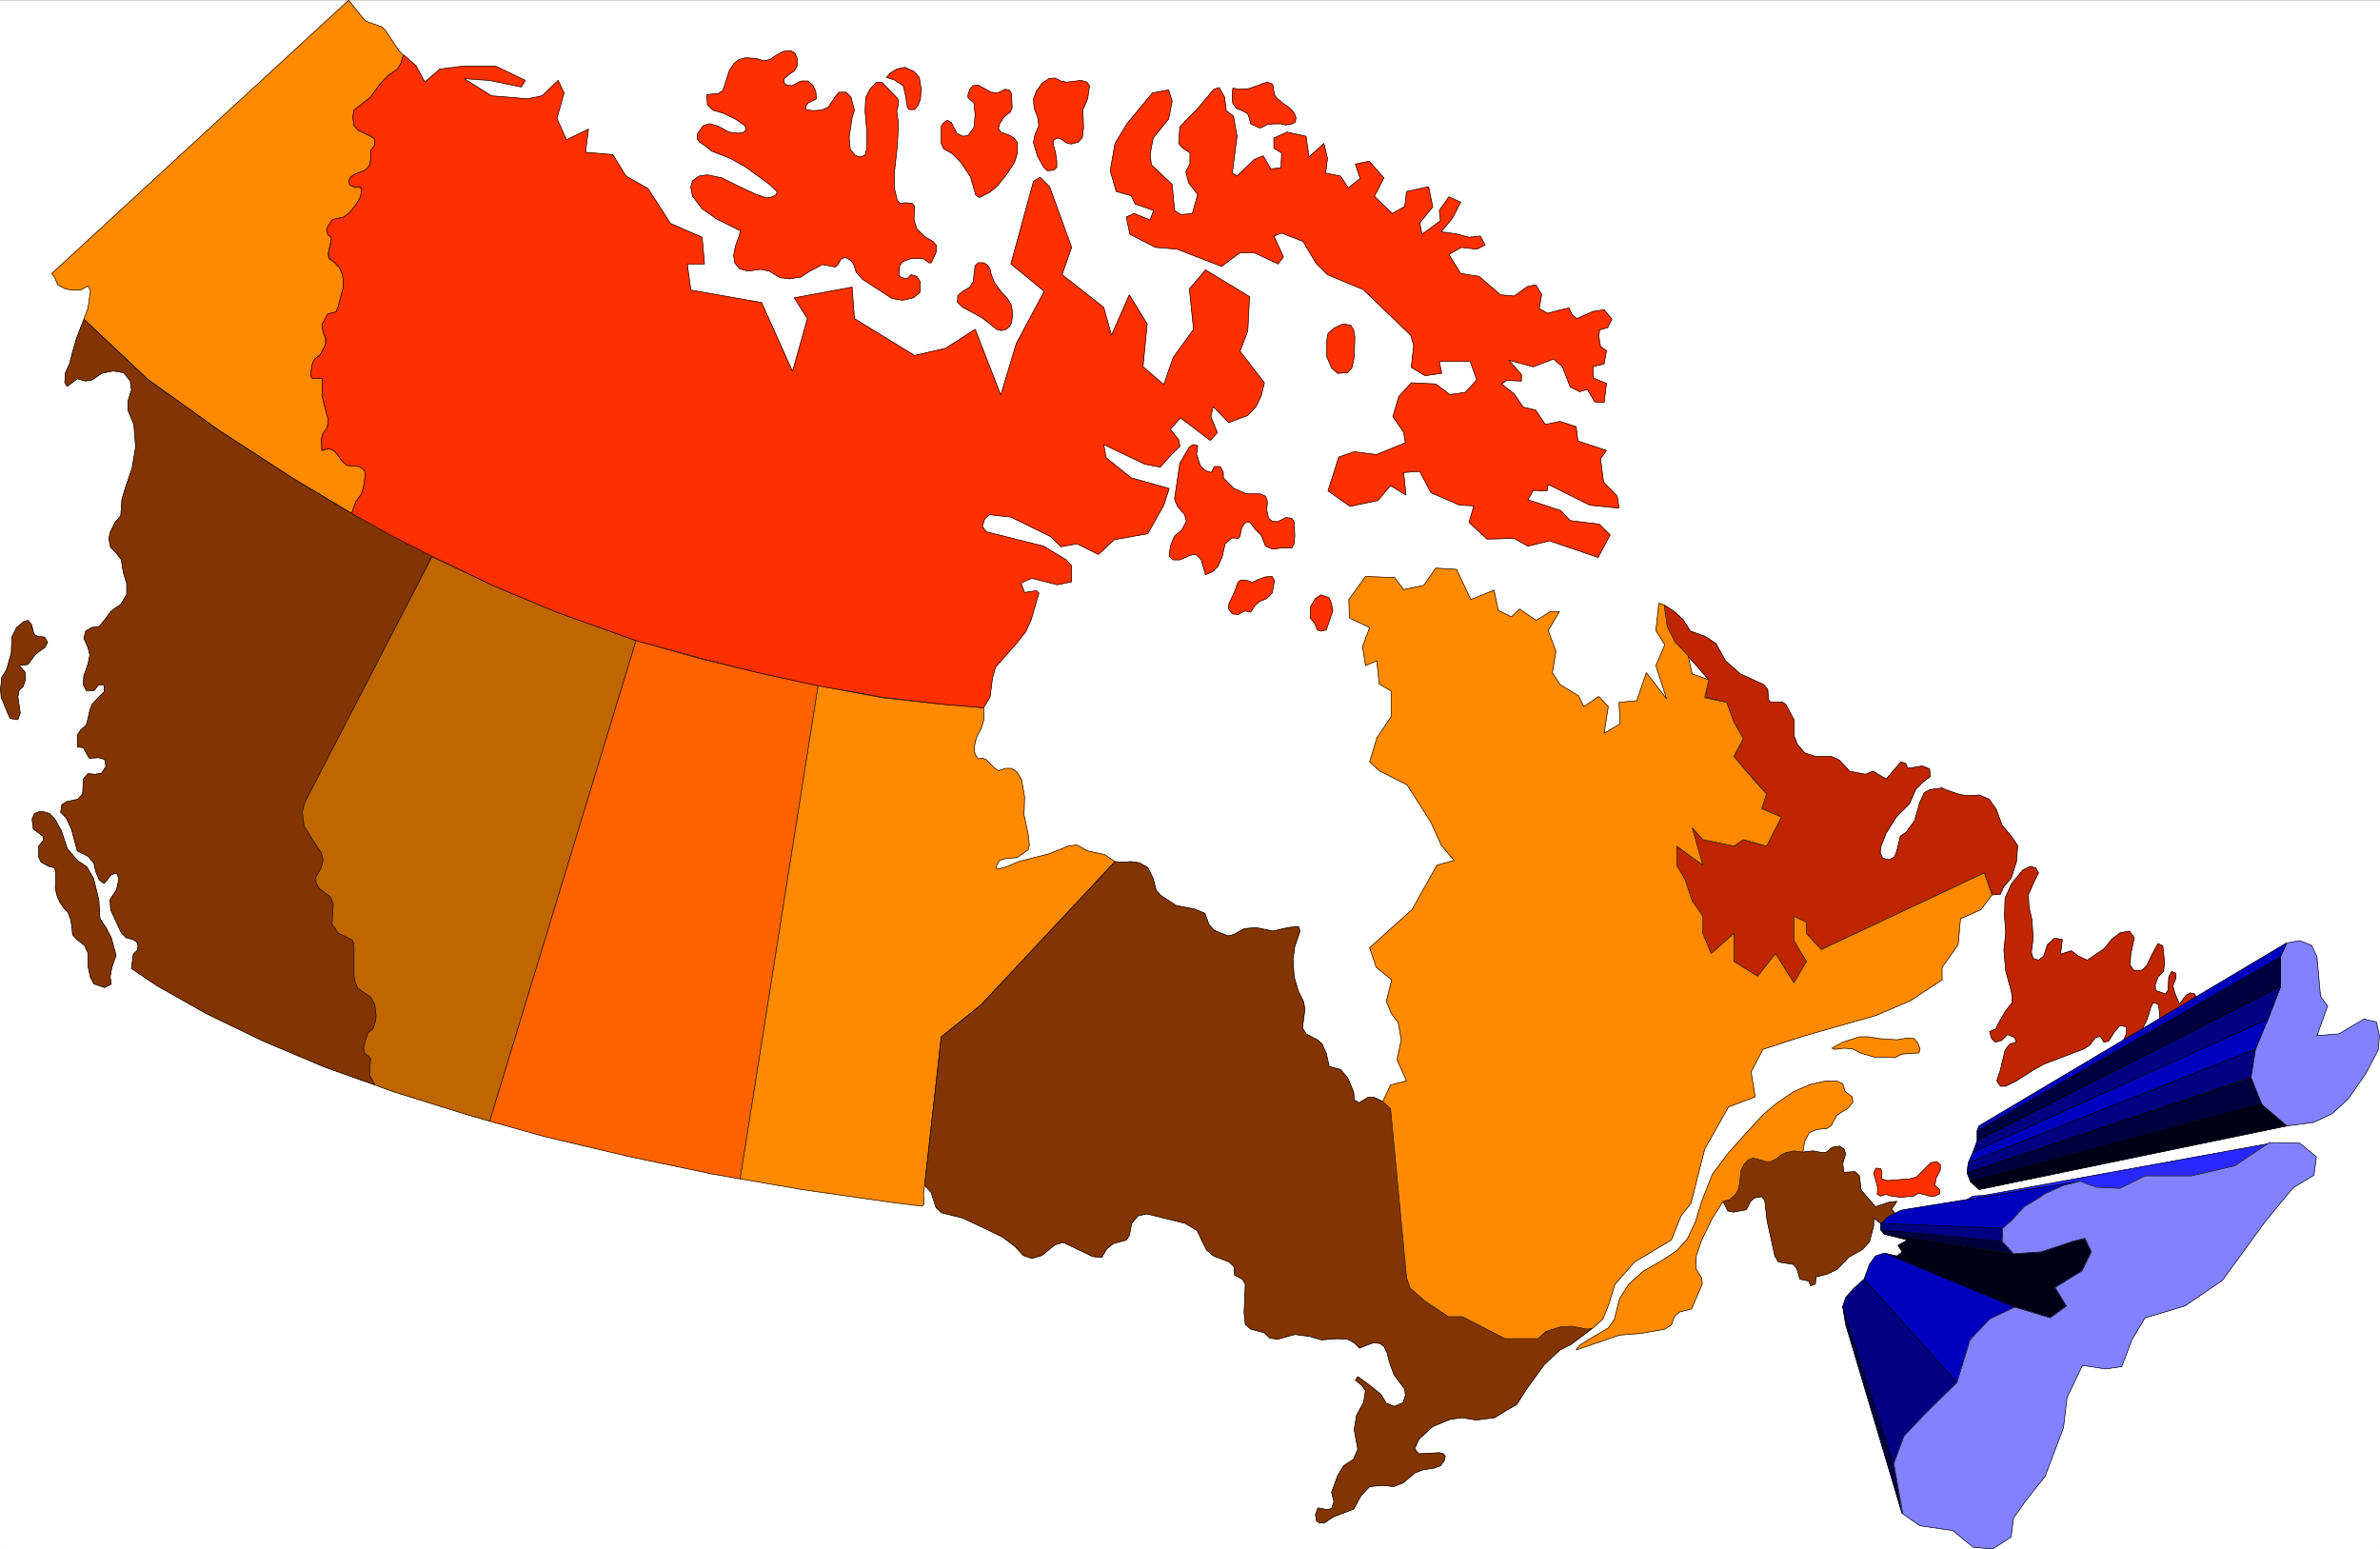
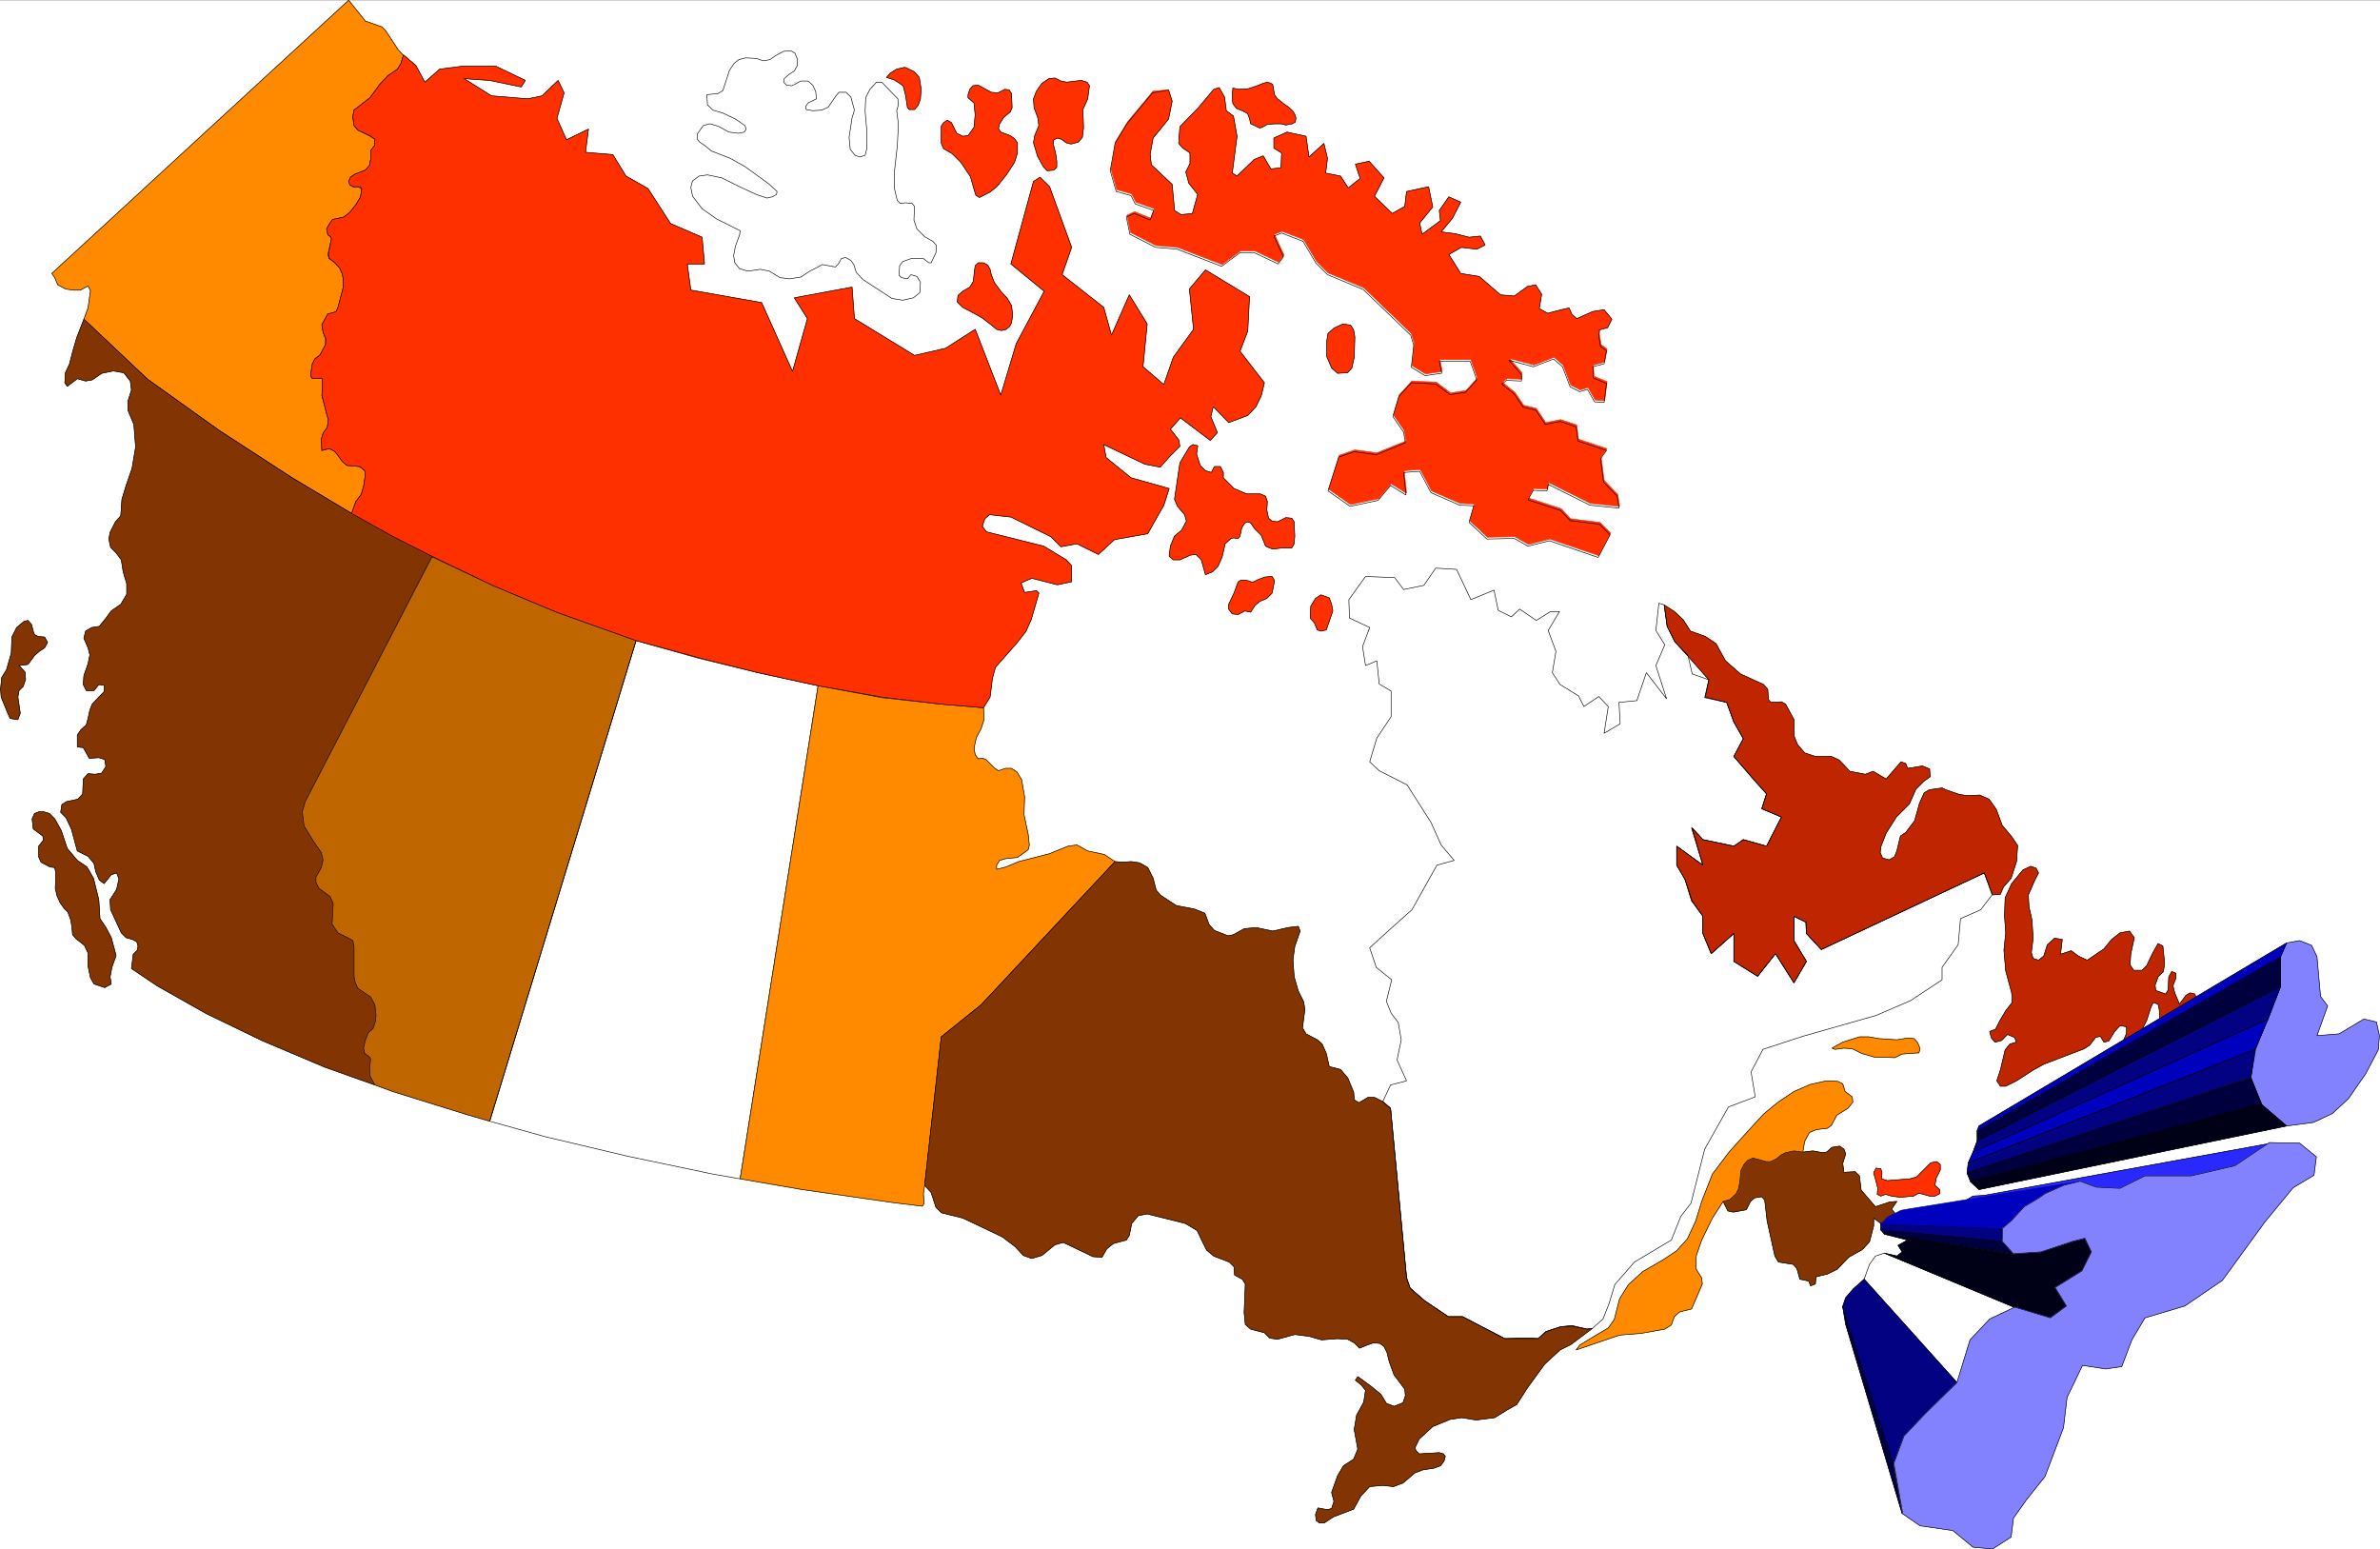
<svg xmlns="http://www.w3.org/2000/svg" width="3996.021" height="2601.009" viewBox="0 0 2997.016 1950.756">
  <rect x="0" y="0" width="2997.016" height="1950.756" fill="#333333" stroke="none" />
  <defs>
    <clipPath id="a">
      <path d="M0 0h2997v1948.242H0Zm0 0" />
    </clipPath>
  </defs>
  <path style="fill:#fff;fill-opacity:1;fill-rule:nonzero;stroke:none" d="M0 1948.242h2997.016V-1.87H0Zm0 0" transform="translate(0 2.144)" />
  <g clip-path="url(#a)" transform="translate(0 2.144)">
    <path style="fill:#fff;fill-opacity:1;fill-rule:evenodd;stroke:#fff;stroke-width:.19;stroke-linecap:square;stroke-linejoin:bevel;stroke-miterlimit:10;stroke-opacity:1" d="M.19.25h766.12V499H.19Zm0 0" transform="matrix(3.91 0 0 -3.91 0 1949.22)" />
  </g>
  <path style="fill:#2828ff;fill-opacity:1;fill-rule:evenodd;stroke:#2828ff;stroke-width:.19;stroke-linecap:square;stroke-linejoin:bevel;stroke-miterlimit:10;stroke-opacity:1" d="m716.68 103.56 13.79 27.17-91.59-16.65-3.45-.19-3.83-2.3zm0 0" transform="matrix(3.91 0 0 -3.91 0 1951.364)" />
  <path style="fill:none;stroke:#000;stroke-width:.19;stroke-linecap:square;stroke-linejoin:bevel;stroke-miterlimit:10;stroke-opacity:1" d="m716.68 103.56 13.79 27.17-91.59-16.65-3.45-.19-3.83-2.3zm0 0" transform="matrix(3.91 0 0 -3.91 0 1951.364)" />
  <path style="fill:#ff3000;fill-opacity:1;fill-rule:evenodd;stroke:#ff3000;stroke-width:.19;stroke-linecap:square;stroke-linejoin:bevel;stroke-miterlimit:10;stroke-opacity:1" d="m604.58 114.46.19 1.92-.58 2.29-.76 2.68.76 1.53 1.54-.19.38-1.34-.19-1.91 1.91-.58 7.29.58 2.1.57 2.5 2.49 2.1 2.1 1.92.39 1.15-.96v-1.72l-1.34-2.68-.39-2.3 1.54-1.34v-1.33l-1.54-.77h-1.72l-3.45.96-1.72-.96-4.22-.38-2.87.38-1.92.57-1.53-.57zm0 0" transform="matrix(3.91 0 0 -3.91 0 1951.364)" />
  <path style="fill:none;stroke:#000;stroke-width:.19;stroke-linecap:square;stroke-linejoin:bevel;stroke-miterlimit:10;stroke-opacity:1" d="m604.58 114.46.19 1.92-.58 2.29-.76 2.68.76 1.53 1.54-.19.38-1.34-.19-1.91 1.91-.58 7.29.58 2.1.57 2.5 2.49 2.1 2.1 1.92.39 1.15-.96v-1.72l-1.34-2.68-.39-2.3 1.54-1.34v-1.33l-1.54-.77h-1.72l-3.45.96-1.72-.96-4.22-.38-2.87.38-1.92.57-1.53-.57zm0 0" transform="matrix(3.91 0 0 -3.91 0 1951.364)" />
  <path style="fill:#ff8a00;fill-opacity:1;fill-rule:evenodd;stroke:#ff8a00;stroke-width:.19;stroke-linecap:square;stroke-linejoin:bevel;stroke-miterlimit:10;stroke-opacity:1" d="m27.02 396.27 1.34 3.63.77 5.55-.77 1.53-2.49-1.34h-2.3l-2.49.38-2.49 1.34-.96 2.3-.96 1.34 95.62 88 5.37-6.7 5.36-1.91 1.15-1.15 4.03-6.12 1.72-1.91-.76-2.49-1.15-1.91-3.07-2.11-2.68-2.87-3.07-4.21-5.17-4.01-.39-2.11.39-2.87 1.34-1.53 3.83-1.91 1.53-.96v-1.91l-1.34-1.72v-2.87l-.38-1.91-1.34-1.54-3.45-1.33-1.34-.96-.58-1.34.39-1.15 1.34-.76h1.72l.77-.58-.39-2.48-1.34-2.3-2.1-2.68-1.92-1.53-1.73-.38-1.91-.58-.96-1.14-.96-1.72.39-1.92.95-.76.2-.58-1.15-4.97.38-1.34 1.91-1.34 1.54-1.72.76-1.72.39-1.92v-2.48l-1.73-6.7-.57-1.15-.96-.38-1.72-.38-1.92-3.45.38-2.48.77-2.11v-1.91l-1.73-3.25-1.72-1.34-.77-1.53-.57-3.64.38-.95.96-.2 2.3.2.19-1.53v-1.92l-.19-2.29 1.72-6.51.39-1.15-.39-2.48-1.34-1.92-.57-1.91.19-3.63 1.34.38 1.15.19 1.53-.77 1.15-1.33 1.34-1.92 1.54-1.34 2.11-.19 1.91-.19 1.73-1.34.19-1.53-.58-3.63-.76-2.49-1.73-2.3-1.34-3.82-19.16 11.48-23.57 15.3-23 16.45zm0 0" transform="matrix(3.91 0 0 -3.91 0 1951.364)" />
  <path style="fill:none;stroke:#000;stroke-width:.19;stroke-linecap:square;stroke-linejoin:bevel;stroke-miterlimit:10;stroke-opacity:1" d="m27.02 396.27 1.34 3.63.77 5.55-.77 1.53-2.49-1.34h-2.3l-2.49.38-2.49 1.34-.96 2.3-.96 1.34 95.62 88 5.37-6.7 5.36-1.91 1.15-1.15 4.03-6.12 1.72-1.91-.76-2.49-1.15-1.91-3.07-2.11-2.68-2.87-3.07-4.21-5.17-4.01-.39-2.11.39-2.87 1.34-1.53 3.83-1.91 1.53-.96v-1.91l-1.34-1.72v-2.87l-.38-1.91-1.34-1.54-3.45-1.33-1.34-.96-.58-1.34.39-1.15 1.34-.76h1.72l.77-.58-.39-2.48-1.34-2.3-2.1-2.68-1.92-1.53-1.73-.38-1.91-.58-.96-1.14-.96-1.72.39-1.92.95-.76.2-.58-1.15-4.97.38-1.34 1.91-1.34 1.54-1.72.76-1.72.39-1.92v-2.48l-1.73-6.7-.57-1.15-.96-.38-1.72-.38-1.92-3.45.38-2.48.77-2.11v-1.91l-1.73-3.25-1.72-1.34-.77-1.53-.57-3.64.38-.95.96-.2 2.3.2.19-1.53v-1.92l-.19-2.29 1.72-6.51.39-1.15-.39-2.48-1.34-1.92-.57-1.91.19-3.63 1.34.38 1.15.19 1.53-.77 1.15-1.33 1.34-1.92 1.54-1.34 2.11-.19 1.91-.19 1.73-1.34.19-1.53-.58-3.63-.76-2.49-1.73-2.3-1.34-3.82-19.16 11.48-23.57 15.3-23 16.45zm0 0" transform="matrix(3.91 0 0 -3.91 0 1951.364)" />
  <path style="fill:#823502;fill-opacity:1;fill-rule:evenodd;stroke:#823502;stroke-width:.19;stroke-linecap:square;stroke-linejoin:bevel;stroke-miterlimit:10;stroke-opacity:1" d="m6.13 284.73 1.92-2.1.19-2.3-.77-2.29-1.34-1.34-.38-2.11.77-5.16-.77-2.11-2.49.38-.77 1.73-2.11 5.16-.19 2.68.38 3.64 1.54 2.48 1.53 5.36.19 5.16 1.54 3.07 2.29 1.91 1.35.38 1.15-1.34.57-2.29.38-.96 1.15-.57 2.11-.2.96-1.72-.96-1.72-1.72-1.15-1.54-1.34-2.1-2.87zm0 0" transform="matrix(3.91 0 0 -3.91 0 1951.364)" />
  <path style="fill:none;stroke:#000;stroke-width:.19;stroke-linecap:square;stroke-linejoin:bevel;stroke-miterlimit:10;stroke-opacity:1" d="m6.13 284.73 1.92-2.1.19-2.3-.77-2.29-1.34-1.34-.38-2.11.77-5.16-.77-2.11-2.49.38-.77 1.73-2.11 5.16-.19 2.68.38 3.64 1.54 2.48 1.53 5.36.19 5.16 1.54 3.07 2.29 1.91 1.35.38 1.15-1.34.57-2.29.38-.96 1.15-.57 2.11-.2.96-1.72-.96-1.72-1.72-1.15-1.54-1.34-2.1-2.87zm0 0" transform="matrix(3.91 0 0 -3.91 0 1951.364)" />
  <path style="fill:#823502;fill-opacity:1;fill-rule:evenodd;stroke:#823502;stroke-width:.19;stroke-linecap:square;stroke-linejoin:bevel;stroke-miterlimit:10;stroke-opacity:1" d="m35.83 182.19-.38 2.29.58 3.07 1.34 3.82-1.54 5.74-1.72 3.25-1.92 2.87-.38 6.12-1.72 6.89-2.11 3.64-3.07 2.1-3.26 3.83-1.91 5.74-2.11 3.82-1.73 1.72-1.91.58h-1.34l-1.54-.58-.76-1.72.38-3.25 3.07-2.29.19-1.34-1.53-1.92v-3.44l.76-1.72 2.88-1.53 1.53-.19.38-1.92-.19-4.78.58-2.49.95-2.1 1.35-1.91 1.15-1.15.95-2.49.39-2.49.19-2.29 1.15-1.34 2.68-2.11 1.15-2.48v-4.21l.77-3.64 1.15-2.1 3.45-1.15zm0 0" transform="matrix(3.91 0 0 -3.91 0 1951.364)" />
  <path style="fill:none;stroke:#000;stroke-width:.19;stroke-linecap:square;stroke-linejoin:bevel;stroke-miterlimit:10;stroke-opacity:1" d="m35.83 182.19-.38 2.29.58 3.07 1.34 3.82-1.54 5.74-1.72 3.25-1.92 2.87-.38 6.12-1.72 6.89-2.11 3.64-3.07 2.1-3.26 3.83-1.91 5.74-2.11 3.82-1.73 1.72-1.91.58h-1.34l-1.54-.58-.76-1.72.38-3.25 3.07-2.29.19-1.34-1.53-1.92v-3.44l.76-1.72 2.88-1.53 1.53-.19.38-1.92-.19-4.78.58-2.49.95-2.1 1.35-1.91 1.15-1.15.95-2.49.39-2.49.19-2.29 1.15-1.34 2.68-2.11 1.15-2.48v-4.21l.77-3.64 1.15-2.1 3.45-1.15zm0 0" transform="matrix(3.91 0 0 -3.91 0 1951.364)" />
  <path style="fill:#823502;fill-opacity:1;fill-rule:evenodd;stroke:#823502;stroke-width:.19;stroke-linecap:square;stroke-linejoin:bevel;stroke-miterlimit:10;stroke-opacity:1" d="m120.72 149.67-16.09 5.73-19.93 8.42-18.21 8.8-15.9 8.99-8.24 5.55.57 4.59 1.35 1.34.19 1.34-.39 1.34-1.34.77-2.11.57-1.53 1.53-3.45 7.46-.19 3.25 2.11 3.26.76 3.44-.76 1.91-1.73-.57-2.3-2.87-1.53 1.15-1.15 2.68-.57 2.67-1.92 2.3-3.45 1.72-1.92 7.08-1.72 3.64-1.72 1.72.38 2.48 1.53.96 3.64.77 1.54 1.72.19 4.78 1.53 1.72 2.3-.19 2.11.38 1.34 2.11-.38 2.29-1.92.58-3.07-.19-1.91 3.44-1.92.19v3.83l1.15 1.72 1.73 1.53.57 2.1.58 2.68.76 1.92 2.11 2.29 1.72 1.72v2.11l-1.72.19-1.53-1.91h-2.49l-.96 1.91.19 2.87 1.34 3.83.58 2.86-.58 2.3-1.34 3.06.57 2.3 1.92 1.15 2.49.38 2.3 2.87 1.53 2.1 3.07 2.11 1.92 3.25v3.44l-1.15 3.83-.58 3.82-1.72 2.3-1.73 1.72-.57 2.68.38 2.11 1.73 3.44 1.72 1.91.38 5.36 1.34 4.4 1.92 5.55 1.15 6.88-.57 7.27-1.92 4.6v2.86l1.15 3.64-.38 2.87-2.11 2.68-3.45.57-3.64-.76-3.07-2.11-2.11-.38-2.68.76-3.26-2.48-.76 1.15.19 3.25 1.34 2.87.96 3.82 1.34 4.6 2.3 5.93 20.5-19.33 23-16.45 23.57-15.3 19.16-11.48 13.41-7.46 12.46-6.32-40.82-79.01-.95-3.25.57-4.59 3.07-4.98 2.49-3.63.57-2.3-.57-2.48-1.73-3.07v-1.72l.96-1.91 3.64-2.68.96-2.29-.19-3.83-.19-2.68 1.91-2.87 3.45-1.72 1.34-.77.39-1.91v-9.76l.38-1.72.77-1.91 2.49-1.53 1.72-1.34 1.34-2.49.39-3.44-.19-1.91-.77-2.3-1.53-1.34-.96-2.49-.58-2.48.39-1.72 1.34-.96.57-.77-.38-3.25.19-2.29zm0 0" transform="matrix(3.91 0 0 -3.91 0 1951.364)" />
  <path style="fill:none;stroke:#000;stroke-width:.19;stroke-linecap:square;stroke-linejoin:bevel;stroke-miterlimit:10;stroke-opacity:1" d="m120.72 149.67-16.09 5.73-19.93 8.42-18.21 8.8-15.9 8.99-8.24 5.55.57 4.59 1.35 1.34.19 1.34-.39 1.34-1.34.77-2.11.57-1.53 1.53-3.45 7.46-.19 3.25 2.11 3.26.76 3.44-.76 1.91-1.73-.57-2.3-2.87-1.53 1.15-1.15 2.68-.57 2.67-1.92 2.3-3.45 1.72-1.92 7.08-1.72 3.64-1.72 1.72.38 2.48 1.53.96 3.64.77 1.54 1.72.19 4.78 1.53 1.72 2.3-.19 2.11.38 1.34 2.11-.38 2.29-1.92.58-3.07-.19-1.91 3.44-1.92.19v3.83l1.15 1.72 1.73 1.53.57 2.1.58 2.68.76 1.92 2.11 2.29 1.72 1.72v2.11l-1.72.19-1.53-1.91h-2.49l-.96 1.91.19 2.87 1.34 3.83.58 2.86-.58 2.3-1.34 3.06.57 2.3 1.92 1.15 2.49.38 2.3 2.87 1.53 2.1 3.07 2.11 1.92 3.25v3.44l-1.15 3.83-.58 3.82-1.72 2.3-1.73 1.72-.57 2.68.38 2.11 1.73 3.44 1.72 1.91.38 5.36 1.34 4.4 1.92 5.55 1.15 6.88-.57 7.27-1.92 4.6v2.86l1.15 3.64-.38 2.87-2.11 2.68-3.45.57-3.64-.76-3.07-2.11-2.11-.38-2.68.76-3.26-2.48-.76 1.15.19 3.25 1.34 2.87.96 3.82 1.34 4.6 2.3 5.93 20.5-19.33 23-16.45 23.57-15.3 19.16-11.48 13.41-7.46 12.46-6.32-40.82-79.01-.95-3.25.57-4.59 3.07-4.98 2.49-3.63.57-2.3-.57-2.48-1.73-3.07v-1.72l.96-1.91 3.64-2.68.96-2.29-.19-3.83-.19-2.68 1.91-2.87 3.45-1.72 1.34-.77.39-1.91v-9.76l.38-1.72.77-1.91 2.49-1.53 1.72-1.34 1.34-2.49.39-3.44-.19-1.91-.77-2.3-1.53-1.34-.96-2.49-.58-2.48.39-1.72 1.34-.96.57-.77-.38-3.25.19-2.29zm0 0" transform="matrix(3.91 0 0 -3.91 0 1951.364)" />
  <path style="fill:#bf6600;fill-opacity:1;fill-rule:evenodd;stroke:#bf6600;stroke-width:.19;stroke-linecap:square;stroke-linejoin:bevel;stroke-miterlimit:10;stroke-opacity:1" d="M139.12 319.74 98.3 240.92l-.95-3.25.57-4.59 3.07-4.98 2.49-3.63.57-2.3-.57-2.48-1.73-3.07v-1.72l.96-1.91 3.64-2.68.96-2.29-.19-3.83-.19-2.68 1.91-2.87 3.45-1.72 1.34-.77.39-1.91v-9.76l.38-1.72.77-1.91 2.49-1.72 1.72-1.15 1.34-2.49.39-3.44-.19-1.91-.77-2.3-1.53-1.34-.96-2.49-.58-2.48.39-1.72 1.34-.96.57-.77-.38-3.25.19-2.29 1.53-2.87 5.75-2.11 23.96-7.46 7.28-2.1 47.14 154.77-25.68 9.18-20.12 8.42zm0 0" transform="matrix(3.91 0 0 -3.91 0 1951.364)" />
  <path style="fill:none;stroke:#000;stroke-width:.19;stroke-linecap:square;stroke-linejoin:bevel;stroke-miterlimit:10;stroke-opacity:1" d="M139.12 319.74 98.3 240.92l-.95-3.25.57-4.59 3.07-4.98 2.49-3.63.57-2.3-.57-2.48-1.73-3.07v-1.72l.96-1.91 3.64-2.68.96-2.29-.19-3.83-.19-2.68 1.91-2.87 3.45-1.72 1.34-.77.39-1.91v-9.76l.38-1.72.77-1.91 2.49-1.72 1.72-1.15 1.34-2.49.39-3.44-.19-1.91-.77-2.3-1.53-1.34-.96-2.49-.58-2.48.39-1.72 1.34-.96.57-.77-.38-3.25.19-2.29 1.53-2.87 5.75-2.11 23.96-7.46 7.28-2.1 47.14 154.77-25.68 9.18-20.12 8.42zm0 0" transform="matrix(3.91 0 0 -3.91 0 1951.364)" />
-   <path style="fill:#ff6300;fill-opacity:1;fill-rule:evenodd;stroke:#ff6300;stroke-width:.19;stroke-linecap:square;stroke-linejoin:bevel;stroke-miterlimit:10;stroke-opacity:1" d="M204.85 292.77 157.71 138l17.82-4.98 26.63-6.31 27.41-5.74 8.81-1.53 25.1 158.79-19.35 4.21-18.97 4.59zm0 0" transform="matrix(3.91 0 0 -3.91 0 1951.364)" />
  <path style="fill:none;stroke:#000;stroke-width:.19;stroke-linecap:square;stroke-linejoin:bevel;stroke-miterlimit:10;stroke-opacity:1" d="M204.85 292.77 157.71 138l17.82-4.98 26.63-6.31 27.41-5.74 8.81-1.53 25.1 158.79-19.35 4.21-18.97 4.59zm0 0" transform="matrix(3.91 0 0 -3.91 0 1951.364)" />
  <path style="fill:#ff8a00;fill-opacity:1;fill-rule:evenodd;stroke:#ff8a00;stroke-width:.19;stroke-linecap:square;stroke-linejoin:bevel;stroke-miterlimit:10;stroke-opacity:1" d="m263.48 278.23-25.1-158.79 19.93-3.45 29.32-4.2 9.39-1.15.57.76-.19 3.26.39 2.67 5.36 47.83 12.84 10.33 43.12 46.11-3.45 2.29-5.37 1.15-3.45 1.92-2.87-.39-6.14-2.48-9.77-2.49-4.02-1.72-3.07-.77v1.34l.96 1.53 1.92.58 3.83.38 3.45 2.48.38 1.54-.38 3.44-1.34 6.31.19 5.74-.96 5.55-1.53 2.49-1.73 1.14h-1.91l-2.3-.76-1.15.76-2.88 2.87-1.15.39-1.34-.19-.96 1.33-.38 2.11.77 3.44 1.53 2.87.96 3.06-.19 3.64-13.61 1.15-19.16 2.1zm0 0" transform="matrix(3.91 0 0 -3.91 0 1951.364)" />
  <path style="fill:none;stroke:#000;stroke-width:.19;stroke-linecap:square;stroke-linejoin:bevel;stroke-miterlimit:10;stroke-opacity:1" d="m263.48 278.23-25.1-158.79 19.93-3.45 29.32-4.2 9.39-1.15.57.76-.19 3.26.39 2.67 5.36 47.83 12.84 10.33 43.12 46.11-3.45 2.29-5.37 1.15-3.45 1.92-2.87-.39-6.14-2.48-9.77-2.49-4.02-1.72-3.07-.77v1.34l.96 1.53 1.92.58 3.83.38 3.45 2.48.38 1.54-.38 3.44-1.34 6.31.19 5.74-.96 5.55-1.53 2.49-1.73 1.14h-1.91l-2.3-.76-1.15.76-2.88 2.87-1.15.39-1.34-.19-.96 1.33-.38 2.11.77 3.44 1.53 2.87.96 3.06-.19 3.64-13.61 1.15-19.16 2.1zm0 0" transform="matrix(3.91 0 0 -3.91 0 1951.364)" />
  <path style="fill:#823502;fill-opacity:1;fill-rule:evenodd;stroke:#823502;stroke-width:.19;stroke-linecap:square;stroke-linejoin:bevel;stroke-miterlimit:10;stroke-opacity:1" d="m445.34 144.31-2.69 1.34h-2.1l-2.88-1.72-1.53.95-.19 2.49-1.92 4.59-2.3 2.68-3.64.96-.96 4.21-1.34 3.06-1.53 1.34-3.64 1.91-1.15 1.91.76 5.93-.38 2.49-1.72 3.44-1.35 4.59-.38 5.55.58 4.21 1.72 4.98-.57 1.53-3.26-.39-4.98-1.14-5.37 1.14-3.83-.38-3.45-1.91-1.73-.39-4.4 1.73-1.73 1.91-1.34 3.63-3.26 1.34-5.94 1.15-4.98 3.25-1.53 1.73-.96 3.82-1.73 3.45-2.68 1.53-2.68.38-2.68-.19-2.49.19-43.12-46.11-12.84-10.33-5.36-47.83 2.1-2.29 1.54-4.78 1.72-1.73 6.9-1.72 6.9-3.25 5.94-2.87 4.02-3.06 2.68-2.87 2.69-.96 3.26.96 4.21 3.44 2.68.77 9.59-4.59 2.87-.19 1.53 2.67 2.11 1.73 4.22 1.14.95 1.53.77 3.83 2.11 2.49 2.87.57 5.37-1.34 6.9-1.72 3.83-2.3 1.53-3.25 1.54-3.06 2.29-1.91 4.99-1.92 1.53-1.53.19-2.67 2.49-1.34.96-1.53-.38-9.19.38-3.82 1.73-1.53 4.4-1.15 1.73-1.72 2.49-.39 5.56 1.53 4.59-.57 4.03-1.15 5.17.39 3.26-.2 2.11-1.14 1.72-1.73 2.3.96 2.11.77 2.11-.19 1.34-.96.96-1.91.76-3.07 1.54-4.2 3.45-4.6.19-2.1-.77-2.3-2.87-1.14-2.49.95-1.73 2.87-3.26 2.68-4.21 3.06-.77-1.15 1.92-1.53 1.34-1.72-.58-3.82-2.3-4.21-.76-4.59 1.15-6.32-1.34-3.25-3.26-2.1-1.92-3.26-1.91-5.35.76-2.87-.76-2.3-1.34-.38-3.07.57-.77-2.1.19-1.92.96-.76h1.73l2.87 1.91 6.52 2.49 2.3 4.21 2.87 3.06 4.22.38 3.45-.38 3.06 1.15 3.83 3.25 2.5.96 3.64.57 2.1.77 1.15 1.53.39 1.53-.58.76-1.34.38-6.51-.38-.96.96-.39.95 1.35 2.87 4.4 4.02 5.56 2.3 3.83.57 4.6-.76 5.94.76 4.03 2.49 3.06 1.72 3.45 5.36 5.56 7.65 4.98 4.59 3.45 1.72 6.9 5.17-1.73-.19-4.79 1.14-3.64-.38-4.6-1.53-2.68-2.29-3.26.19-7.47-.19-13.61 7.07h-4.59l-7.67 5.17-4.6 4.02-1.15 3.25-5.17 54.71zm0 0" transform="matrix(3.91 0 0 -3.91 0 1951.364)" />
  <path style="fill:none;stroke:#000;stroke-width:.19;stroke-linecap:square;stroke-linejoin:bevel;stroke-miterlimit:10;stroke-opacity:1" d="m445.34 144.31-2.69 1.34h-2.1l-2.88-1.72-1.53.95-.19 2.49-1.92 4.59-2.3 2.68-3.64.96-.96 4.21-1.34 3.06-1.53 1.34-3.64 1.91-1.15 1.91.76 5.93-.38 2.49-1.72 3.44-1.35 4.59-.38 5.55.58 4.21 1.72 4.98-.57 1.53-3.26-.39-4.98-1.14-5.37 1.14-3.83-.38-3.45-1.91-1.73-.39-4.4 1.73-1.73 1.91-1.34 3.63-3.26 1.34-5.94 1.15-4.98 3.25-1.53 1.73-.96 3.82-1.73 3.45-2.68 1.53-2.68.38-2.68-.19-2.49.19-43.12-46.11-12.84-10.33-5.36-47.83 2.1-2.29 1.54-4.78 1.72-1.73 6.9-1.72 6.9-3.25 5.94-2.87 4.02-3.06 2.68-2.87 2.69-.96 3.26.96 4.21 3.44 2.68.77 9.59-4.59 2.87-.19 1.53 2.67 2.11 1.73 4.22 1.14.95 1.53.77 3.83 2.11 2.49 2.87.57 5.37-1.34 6.9-1.72 3.83-2.3 1.53-3.25 1.54-3.06 2.29-1.91 4.99-1.92 1.53-1.53.19-2.67 2.49-1.34.96-1.53-.38-9.19.38-3.82 1.73-1.53 4.4-1.15 1.73-1.72 2.49-.39 5.56 1.53 4.59-.57 4.03-1.15 5.17.39 3.26-.2 2.11-1.14 1.72-1.73 2.3.96 2.11.77 2.11-.19 1.34-.96.96-1.91.76-3.07 1.54-4.2 3.45-4.6.19-2.1-.77-2.3-2.87-1.14-2.49.95-1.73 2.87-3.26 2.68-4.21 3.06-.77-1.15 1.92-1.53 1.34-1.72-.58-3.82-2.3-4.21-.76-4.59 1.15-6.32-1.34-3.25-3.26-2.1-1.92-3.26-1.91-5.35.76-2.87-.76-2.3-1.34-.38-3.07.57-.77-2.1.19-1.92.96-.76h1.73l2.87 1.91 6.52 2.49 2.3 4.21 2.87 3.06 4.22.38 3.45-.38 3.06 1.15 3.83 3.25 2.5.96 3.64.57 2.1.77 1.15 1.53.39 1.53-.58.76-1.34.38-6.51-.38-.96.96-.39.95 1.35 2.87 4.4 4.02 5.56 2.3 3.83.57 4.6-.76 5.94.76 4.03 2.49 3.06 1.72 3.45 5.36 5.56 7.65 4.98 4.59 3.45 1.72 6.9 5.17-1.73-.19-4.79 1.14-3.64-.38-4.6-1.53-2.68-2.29-3.26.19-7.47-.19-13.61 7.07h-4.59l-7.67 5.17-4.6 4.02-1.15 3.25-5.17 54.71zm0 0" transform="matrix(3.91 0 0 -3.91 0 1951.364)" />
  <path style="fill:#bf2600;fill-opacity:1;fill-rule:evenodd;stroke:#bf2600;stroke-width:.19;stroke-linecap:square;stroke-linejoin:bevel;stroke-miterlimit:10;stroke-opacity:1" d="m664.17 196.54-.57-4.79 3.45 1.15 2.3-1.72 2.87-1.34 5.37 3.64 2.49 3.06 2.68 2.1 3.07.58 1.53-2.11-1.15-5.36-.19-3.44 1.15-1.72h2.68l1.53 1.53 1.92 4.02 1.72 3.06 1.54-.77.57-5.55-.38-2.67-1.73-1.73-.95-2.67.19-1.73 3.25-1.14.77 1.34.19 4.2.96 1.73 1.34-.58v-1.53l-.96-2.49.58-2.29 1.53-3.64 2.11 2.87 1.34.77 1.53-.38.39-1.34-.96-4.59.19-3.45-.77-3.63-1.72-2.49-.96.19-1.15 2.11-1.72-.58-2.11-1.72h-1.34l-1.15.57-.58 2.87.58 3.64-.19 3.44-.39 1.72-1.53.58-.77-1.53-1.34-4.21-1.34-2.68-2.11-2.68-.95-3.25-.58-3.83-.96-2.68-2.68-.95-2.11 1.34-.57 1.34.96 1.14 1.91 3.45 1.92 4.59v2.1l-2.11.39-1.72-1.92-1.92-3.06-1.53-.38-1.15 1.91-1.54-.38-1.91-2.49-1.73-1.14-13.03-4.98-3.45-1.91-5.36-3.45-3.45-1.72h-1.73l-1.15 1.72 1.15 3.45 1.54 6.5 1.53 1.92 2.11.57-.58 1.53-2.3.96-1.91-1.92-2.11-.57-1.15 1.34-.58 2.1 1.92.77 1.34 2.68 1.92 3.25 2.11 2.68-.2 3.06-1.91 7.08-.58 6.69.58 5.55-.39 5.55.2 5.74 2.1 4.59 3.64 4.4 2.5 1.15 1.72-.58.77-1.53-1.34-2.67-1.92-4.4.19-3.83.96-4.21.38-5.93-.57-4.59.57-1.92 1.73-.57 1.72 1.34 1.15 3.64 2.3 2.1zm0 0" transform="matrix(3.91 0 0 -3.91 0 1951.364)" />
  <path style="fill:none;stroke:#000;stroke-width:.19;stroke-linecap:square;stroke-linejoin:bevel;stroke-miterlimit:10;stroke-opacity:1" d="m664.17 196.54-.57-4.79 3.45 1.15 2.3-1.72 2.87-1.34 5.37 3.64 2.49 3.06 2.68 2.1 3.07.58 1.53-2.11-1.15-5.36-.19-3.44 1.15-1.72h2.68l1.53 1.53 1.92 4.02 1.72 3.06 1.54-.77.57-5.55-.38-2.67-1.73-1.73-.95-2.67.19-1.73 3.25-1.14.77 1.34.19 4.2.96 1.73 1.34-.58v-1.53l-.96-2.49.58-2.29 1.53-3.64 2.11 2.87 1.34.77 1.53-.38.39-1.34-.96-4.59.19-3.45-.77-3.63-1.72-2.49-.96.19-1.15 2.11-1.72-.58-2.11-1.72h-1.34l-1.15.57-.58 2.87.58 3.64-.19 3.44-.39 1.72-1.53.58-.77-1.53-1.34-4.21-1.34-2.68-2.11-2.68-.95-3.25-.58-3.83-.96-2.68-2.68-.95-2.11 1.34-.57 1.34.96 1.14 1.91 3.45 1.92 4.59v2.1l-2.11.39-1.72-1.92-1.92-3.06-1.53-.38-1.15 1.91-1.54-.38-1.91-2.49-1.73-1.14-13.03-4.98-3.45-1.91-5.36-3.45-3.45-1.72h-1.73l-1.15 1.72 1.15 3.45 1.54 6.5 1.53 1.92 2.11.57-.58 1.53-2.3.96-1.91-1.92-2.11-.57-1.15 1.34-.58 2.1 1.92.77 1.34 2.68 1.92 3.25 2.11 2.68-.2 3.06-1.91 7.08-.58 6.69.58 5.55-.39 5.55.2 5.74 2.1 4.59 3.64 4.4 2.5 1.15 1.72-.58.77-1.53-1.34-2.67-1.92-4.4.19-3.83.96-4.21.38-5.93-.57-4.59.57-1.92 1.73-.57 1.72 1.34 1.15 3.64 2.3 2.1zm0 0" transform="matrix(3.91 0 0 -3.91 0 1951.364)" />
  <path style="fill:#bf2600;fill-opacity:1;fill-rule:evenodd;stroke:#bf2600;stroke-width:.19;stroke-linecap:square;stroke-linejoin:bevel;stroke-miterlimit:10;stroke-opacity:1" d="m641.75 210.89 2.49.19.96 2.29 2.49 2.87 1.73 5.36.38 5.16-1.92 2.87-3.06 3.64-1.92 5.16-2.3 3.26-3.06 1.34-3.84-.2-2.68.39-4.41 1.53-1.15.57-4.02-.57-1.72-.96-1.54-3.44-1.53-5.55-2.88-3.83-1.72-1.14-1.15-4.79-.77-1.91-1.72-.96-2.11.58-.77 1.72.2 1.91 1.72 4.4 3.26 5.17 4.21 4.21 2.11 4.78 2.49 2.49 2.11 1.53-.19 2.48-2.3.96-4.79-.77-.58 1.54-1.53.57-1.15-1.34-3.64-4.21-4.21 2.49-2.5-.96-4.98.96-3.45 3.63-2.49 1.15h-5.17l-3.45 1.15-2.3 2.68-1.15 2.87v5.16l-2.68 4.98-1.34.76-3.45-.19-.77.96-.19 3.25-1.34 1.53-7.48 3.44-4.79 4.21-3.06 5.55-3.45 2.3-4.79 1.72-2.3 3.63-2.88 2.68-3.25 2.11.95-6.89 2.49-4.98 4.03-4.4 6.9-7.84-1.15-5.55 6.9-1.72 2.3-6.31 3.06-5.36-3.06-5.74 10.53-12.05-1.53-4.78 6.33-2.68-4.8-9.38-7.47 2.11-3.06-2.11-9.97 2.11-3.64 3.82 3.64-12.05-8.43 6.12v-6.12l2.68-4.59 2.11-6.89 3.64-4.97v-5.55l2.68-6.5 7.29 6.5v-8.99l7.66-4.78 5.75 7.27 5.94-9.38 4.02 6.89-4.02 6.69V204l3.83-1.92.19-3.63 4.79-5.17 52.51 24.68zm0 0" transform="matrix(3.91 0 0 -3.91 0 1951.364)" />
  <path style="fill:none;stroke:#000;stroke-width:.19;stroke-linecap:square;stroke-linejoin:bevel;stroke-miterlimit:10;stroke-opacity:1" d="m641.75 210.89 2.49.19.96 2.29 2.49 2.87 1.73 5.36.38 5.16-1.92 2.87-3.06 3.64-1.92 5.16-2.3 3.26-3.06 1.34-3.84-.2-2.68.39-4.41 1.53-1.15.57-4.02-.57-1.72-.96-1.54-3.44-1.53-5.55-2.88-3.83-1.72-1.14-1.15-4.79-.77-1.91-1.72-.96-2.11.58-.77 1.72.2 1.91 1.72 4.4 3.26 5.17 4.21 4.21 2.11 4.78 2.49 2.49 2.11 1.53-.19 2.48-2.3.96-4.79-.77-.58 1.54-1.53.57-1.15-1.34-3.64-4.21-4.21 2.49-2.5-.96-4.98.96-3.45 3.63-2.49 1.15h-5.17l-3.45 1.15-2.3 2.68-1.15 2.87v5.16l-2.68 4.98-1.34.76-3.45-.19-.77.96-.19 3.25-1.34 1.53-7.48 3.44-4.79 4.21-3.06 5.55-3.45 2.3-4.79 1.72-2.3 3.63-2.88 2.68-3.25 2.11.95-6.89 2.49-4.98 4.03-4.4 6.9-7.84-1.15-5.55 6.9-1.72 2.3-6.31 3.06-5.36-3.06-5.74 10.53-12.05-1.53-4.78 6.33-2.68-4.8-9.38-7.47 2.11-3.06-2.11-9.97 2.11-3.64 3.82 3.64-12.05-8.43 6.12v-6.12l2.68-4.59 2.11-6.89 3.64-4.97v-5.55l2.68-6.5 7.29 6.5v-8.99l7.66-4.78 5.75 7.27 5.94-9.38 4.02 6.89-4.02 6.69V204l3.83-1.92.19-3.63 4.79-5.17 52.51 24.68zm0 0" transform="matrix(3.91 0 0 -3.91 0 1951.364)" />
  <path style="fill:#823502;fill-opacity:1;fill-rule:evenodd;stroke:#823502;stroke-width:.19;stroke-linecap:square;stroke-linejoin:bevel;stroke-miterlimit:10;stroke-opacity:1" d="m554.95 112.17 1.53-3.06 1.72-.38 4.22.76 1.34 2.68 1.34 1.15 2.3.38.96-1.15.77-6.69 2.49-11.29 1.15-1.92 4.79-.76 1.15-1.34.96-3.44 2.87-.58.57-1.53 1.54.58.19 2.29 3.83.96 3.07 1.53 3.64 3.83 4.41 2.48 2.3 2.49 1.34 5.16v2.49l2.3-1.72.76.38 1.34 1.53 1.73.96.77.38-1.15 1.34 1.72 2.49-2.3-.19-4.6-1.53-4.6 5.35-.57 4.6-1.34 1.33-3.64-.19-.39 2.87.96 3.06-.57 1.53-1.35.96-2.49-.38-1.72-1.53-1.34-.19-3.07.57-3.26-.38-2.87.38-2.68-.57-1.54-.77-1.34-1.15-1.91-.95h-1.54l-1.91.57-2.3.57-1.73-.76-1.15-1.34-.96-1.91-.38-3.83-.38-1.91-.77-1.72-2.11-1.92zm0 0" transform="matrix(3.91 0 0 -3.91 0 1951.364)" />
  <path style="fill:none;stroke:#000;stroke-width:.19;stroke-linecap:square;stroke-linejoin:bevel;stroke-miterlimit:10;stroke-opacity:1" d="m554.95 112.17 1.53-3.06 1.72-.38 4.22.76 1.34 2.68 1.34 1.15 2.3.38.96-1.15.77-6.69 2.49-11.29 1.15-1.92 4.79-.76 1.15-1.34.96-3.44 2.87-.58.57-1.53 1.54.58.19 2.29 3.83.96 3.07 1.53 3.64 3.83 4.41 2.48 2.3 2.49 1.34 5.16v2.49l2.3-1.72.76.38 1.34 1.53 1.73.96.77.38-1.15 1.34 1.72 2.49-2.3-.19-4.6-1.53-4.6 5.35-.57 4.6-1.34 1.33-3.64-.19-.39 2.87.96 3.06-.57 1.53-1.35.96-2.49-.38-1.72-1.53-1.34-.19-3.07.57-3.26-.38-2.87.38-2.68-.57-1.54-.77-1.34-1.15-1.91-.95h-1.54l-1.91.57-2.3.57-1.73-.76-1.15-1.34-.96-1.91-.38-3.83-.38-1.91-.77-1.72-2.11-1.92zm0 0" transform="matrix(3.91 0 0 -3.91 0 1951.364)" />
  <path style="fill:#ff8a00;fill-opacity:1;fill-rule:evenodd;stroke:#ff8a00;stroke-width:.19;stroke-linecap:square;stroke-linejoin:bevel;stroke-miterlimit:10;stroke-opacity:1" d="m554.95 112.17 2.1.57 2.11 1.92.77 1.72.38 1.91.38 3.83.96 1.91 1.15 1.34 1.73.76 2.3-.57 1.91-.57h1.54l1.91.95 1.34 1.15 1.54.77 2.68.57 2.87-.38.58 3.44 1.53 2.87 2.3.96 3.45.38 1.34.96 1.73 3.25 3.64 2.29 1.53 1.92-.19 1.72-2.3 1.72-.77 2.49-1.53.76-3.64.19-5.18-1.14-5.36-2.3-5.37-3.63-4.4-3.64-6.14-6.69-4.98-5.55-5.36-7.08-3.45-8.8-1.92-6.31-2.68-5.74-3.45-3.83-4.6-3.06-6.32-3.64-4.6-4.2-2.88-4.6-1.72-6.69-1.92-2.68-6.13-3.64-3.07-1.91-1.15-1.53 13.99 4.78 7.09.58 7.48 1.34 2.1 1.34.96 2.67 1.73 1.53 3.83.96 3.45 8.04-.19 1.91-1.92 3.06.19 4.21 1.73 4.97 3.45 7.08zm0 0" transform="matrix(3.91 0 0 -3.91 0 1951.364)" />
  <path style="fill:none;stroke:#000;stroke-width:.19;stroke-linecap:square;stroke-linejoin:bevel;stroke-miterlimit:10;stroke-opacity:1" d="m554.95 112.17 2.1.57 2.11 1.92.77 1.72.38 1.91.38 3.83.96 1.91 1.15 1.34 1.73.76 2.3-.57 1.91-.57h1.54l1.91.95 1.34 1.15 1.54.77 2.68.57 2.87-.38.58 3.44 1.53 2.87 2.3.96 3.45.38 1.34.96 1.73 3.25 3.64 2.29 1.53 1.92-.19 1.72-2.3 1.72-.77 2.49-1.53.76-3.64.19-5.18-1.14-5.36-2.3-5.37-3.63-4.4-3.64-6.14-6.69-4.98-5.55-5.36-7.08-3.45-8.8-1.92-6.31-2.68-5.74-3.45-3.83-4.6-3.06-6.32-3.64-4.6-4.2-2.88-4.6-1.72-6.69-1.92-2.68-6.13-3.64-3.07-1.91-1.15-1.53 13.99 4.78 7.09.58 7.48 1.34 2.1 1.34.96 2.67 1.73 1.53 3.83.96 3.45 8.04-.19 1.91-1.92 3.06.19 4.21 1.73 4.97 3.45 7.08zm0 0" transform="matrix(3.91 0 0 -3.91 0 1951.364)" />
  <path style="fill:#ff8a00;fill-opacity:1;fill-rule:evenodd;stroke:#ff8a00;stroke-width:.19;stroke-linecap:square;stroke-linejoin:bevel;stroke-miterlimit:10;stroke-opacity:1" d="m590.01 161.53 3.45 1.91 5.37 1.72h3.06l3.26-.57 5.75-.38 3.45.57 2.11-.19 1.15-1.34.76-1.91-.38-1.34-3.26-.19-2.3-.2-2.1-1.14-6.71.19-4.03 1.15-3.06 1.53-2.68.19-2.88-.39zm0 0" transform="matrix(3.91 0 0 -3.91 0 1951.364)" />
  <path style="fill:none;stroke:#000;stroke-width:.19;stroke-linecap:square;stroke-linejoin:bevel;stroke-miterlimit:10;stroke-opacity:1" d="m590.01 161.53 3.45 1.91 5.37 1.72h3.06l3.26-.57 5.75-.38 3.45.57 2.11-.19 1.15-1.34.76-1.91-.38-1.34-3.26-.19-2.3-.2-2.1-1.14-6.71.19-4.03 1.15-3.06 1.53-2.68.19-2.88-.39zm0 0" transform="matrix(3.91 0 0 -3.91 0 1951.364)" />
-   <path style="fill:#ff8a00;fill-opacity:1;fill-rule:evenodd;stroke:#ff8a00;stroke-width:.19;stroke-linecap:square;stroke-linejoin:bevel;stroke-miterlimit:10;stroke-opacity:1" d="m439.78 313.43 9.39-.38 2.87-3.83 6.52 1.34 3.83 5.55 6.71-.39 4.6-9.75 7.47 3.06 1.34-6.51 4.22-2.1 2.68 2.49 5.37-3.64 4.59 2.87h2.88l-3.64-6.12 2.49-6.7-1.15-6.88 2.49-3.83 5.94-3.64 1.73-3.44 4.79 3.25 3.06-3.25-1.34-8.61 5.17 3.06-.38 6.89 5.75.57 3.07 9 6.51-8.42-3.45 10.71 2.88 6.7-2.88 4.59.96 8.8 1.73-.57.95-6.89 2.49-4.98 4.22-4.4 1.34-5.93 5.37-1.91-1.34-5.74 7.09-1.53 2.3-6.31 3.06-5.36-3.06-5.74 6.51-7.65 4.02-4.4-1.53-4.78 6.33-2.68-4.8-9.38-7.47 2.11-3.06-2.11-9.97 2.11-3.45 3.82 3.45-12.05-8.43 6.12v-6.12l2.68-4.59 2.3-6.89 3.45-4.97v-5.55l2.68-6.5 7.29 6.5v-8.99l7.66-4.78 5.75 7.27 5.94-9.38 4.02 6.89-4.02 6.69V204l4.02-1.92v-3.63l4.79-5.17 52.51 24.68 2.49-7.07-3.64-4.79-6.52-2.87-.76-8.41-5.18-7.27v-4.02l-10.15-6.7-11.12-4.78-23.57-6.7-12.84-4.21-3.83-7.27 1.34-8.03-8.62-3.25-7.66-13.59-4.41-17.41-3.26-4.2-3.07-7.66-11.88-7.08-6.32-7.26-1.92-6.32-1.91-4.78-3.45-3.06-1.73-.19-4.79.95-3.64-.19-4.79-1.53-2.49-2.29h-10.73l-13.61 7.07h-4.59l-7.67 5.17-4.6 4.02-1.15 3.25-5.17 54.71v-.19l-2.49 2.3 2.49 5.36L453 151l-3.06 6.7 1.34 6.51-.96 5.54-2.3 3.06-1.53 3.83 1.72 6.89-4.98 4.02-2.11 6.31 6.13 5.55 7.48 6.69 8.04 14.35 5.56 1.53-4.21 4.98-3.26 7.27-7.67 12.05-9 4.59-3.07 2.87 2.3 7.65 4.6 6.89v8.23l-3.83 2.29-.77 7.46-3.64-1.53-.96 6.12 2.3 6.13-6.51 3.06-.2 5.93zm0 0" transform="matrix(3.91 0 0 -3.91 0 1951.364)" />
  <path style="fill:none;stroke:#000;stroke-width:.19;stroke-linecap:square;stroke-linejoin:bevel;stroke-miterlimit:10;stroke-opacity:1" d="m439.78 313.43 9.39-.38 2.87-3.83 6.52 1.34 3.83 5.55 6.71-.39 4.6-9.75 7.47 3.06 1.34-6.51 4.22-2.1 2.68 2.49 5.37-3.64 4.59 2.87h2.88l-3.64-6.12 2.49-6.7-1.15-6.88 2.49-3.83 5.94-3.64 1.73-3.44 4.79 3.25 3.06-3.25-1.34-8.61 5.17 3.06-.38 6.89 5.75.57 3.07 9 6.51-8.42-3.45 10.71 2.88 6.7-2.88 4.59.96 8.8 1.73-.57.95-6.89 2.49-4.98 4.22-4.4 1.34-5.93 5.37-1.91-1.34-5.74 7.09-1.53 2.3-6.31 3.06-5.36-3.06-5.74 6.51-7.65 4.02-4.4-1.53-4.78 6.33-2.68-4.8-9.38-7.47 2.11-3.06-2.11-9.97 2.11-3.45 3.82 3.45-12.05-8.43 6.12v-6.12l2.68-4.59 2.3-6.89 3.45-4.97v-5.55l2.68-6.5 7.29 6.5v-8.99l7.66-4.78 5.75 7.27 5.94-9.38 4.02 6.89-4.02 6.69V204l4.02-1.92v-3.63l4.79-5.17 52.51 24.68 2.49-7.07-3.64-4.79-6.52-2.87-.76-8.41-5.18-7.27v-4.02l-10.15-6.7-11.12-4.78-23.57-6.7-12.84-4.21-3.83-7.27 1.34-8.03-8.62-3.25-7.66-13.59-4.41-17.41-3.26-4.2-3.07-7.66-11.88-7.08-6.32-7.26-1.92-6.32-1.91-4.78-3.45-3.06-1.73-.19-4.79.95-3.64-.19-4.79-1.53-2.49-2.29h-10.73l-13.61 7.07h-4.59l-7.67 5.17-4.6 4.02-1.15 3.25-5.17 54.71v-.19l-2.49 2.3 2.49 5.36L453 151l-3.06 6.7 1.34 6.51-.96 5.54-2.3 3.06-1.53 3.83 1.72 6.89-4.98 4.02-2.11 6.31 6.13 5.55 7.48 6.69 8.04 14.35 5.56 1.53-4.21 4.98-3.26 7.27-7.67 12.05-9 4.59-3.07 2.87 2.3 7.65 4.6 6.89v8.23l-3.83 2.29-.77 7.46-3.64-1.53-.96 6.12 2.3 6.13-6.51 3.06-.2 5.93zm0 0" transform="matrix(3.91 0 0 -3.91 0 1951.364)" />
  <path style="fill:#ff3000;fill-opacity:1;fill-rule:evenodd;stroke:#ff3000;stroke-width:.19;stroke-linecap:square;stroke-linejoin:bevel;stroke-miterlimit:10;stroke-opacity:1" d="m397.05 470.69-.19-2.68.19-2.3 1.15-1.53 1.91-.76 1.73-.96.57-1.53.39-1.72 2.87-1.34.77.19 1.72.96 2.3.19h2.11l1.53-.39 2.11.39.96.57.19 1.34-.38 1.15-.58.95-1.15 1.15-1.91 1.34-2.11 1.72-.77 1.15-.38 2.11-.19 1.14-.58.39-1.15.38-1.34-.38-1.92-.77-2.87-.96-3.07-.19zm0 0" transform="matrix(3.91 0 0 -3.91 0 1951.364)" />
  <path style="fill:none;stroke:#000;stroke-width:.19;stroke-linecap:square;stroke-linejoin:bevel;stroke-miterlimit:10;stroke-opacity:1" d="m397.05 470.69-.19-2.68.19-2.3 1.15-1.53 1.91-.76 1.73-.96.57-1.53.39-1.72 2.87-1.34.77.19 1.72.96 2.3.19h2.11l1.53-.39 2.11.39.96.57.19 1.34-.38 1.15-.58.95-1.15 1.15-1.91 1.34-2.11 1.72-.77 1.15-.38 2.11-.19 1.14-.58.39-1.15.38-1.34-.38-1.92-.77-2.87-.96-3.07-.19zm0 0" transform="matrix(3.91 0 0 -3.91 0 1951.364)" />
-   <path style="fill:#ff3000;fill-opacity:1;fill-rule:evenodd;stroke:#ff3000;stroke-width:.19;stroke-linecap:square;stroke-linejoin:bevel;stroke-miterlimit:10;stroke-opacity:1" d="m299.89 414.44 1.54 3.25.19 2.3-1.15 1.34-2.68 1.53-2.5 2.49-.95 2.86.19 4.4-.77.96-2.11.19-1.72-.19-.96.96-.96 4.02v4.78l.96 8.61.38 7.08-.57 4.4.57 1.91-.19 1.91-5.17 5.36h-1.73l-2.1-2.3-1.35-2.68-.19-4.4.58-6.69v-5.17l-.58-2.29-1.72-.58-1.53.58-1.54 1.91-.38 3.83.96 6.31.76 2.49-1.15 4.21-1.53 1.53h-2.3l-.96-1.15-2.49-3.64-2.11-.95-2.87-.19-2.11.38-.19.96.77 1.14 2.68 1.34-.19 2.3-.96 2.1-1.53 1.34h-2.3l-2.88-1.53-1.72.19-.96.96.19 1.15 1.53 1.34 1.73 1.14.96 1.73v2.1l-.77 1.91-1.34.77-2.3-.19-2.49-1.34-1.92-1.34-2.11-.38-2.29.76-3.45.19-2.11-.57-1.53-1.15-1.54-2.29-2.11-6.51-1.53-.96-3.64-.38.19-3.25 1.73-1.72 3.25-.96 4.03-1.91 3.06-2.11.39-1.14-.58-.96-1.91-.38-3.07.38-3.45 1.91-2.68.77-2.11-.58-1.92-2.68v-1.72l.77-.95 1.73-1.15 2.1-1.72 5.94-2.3 4.79-2.68 7.67-5.55 2.68-2.48-.19-.96-1.34-.76-1.73-.39-3.44 1.15-5.75 2.68-5.37 2.68-4.6.95-2.68-.38-2.11-1.53-.57-2.1.57-2.87 3.07-4.02 4.6-3.25 7.66-3.83-.19-1.34-1.34-3.63-.58-3.06.39-2.3 1.53-1.91 2.68-.77 4.03.58 2.87-.58 3.45-2.1 3.07-.38 3.64.57 2.87 1.91 2.3 1.15 1.73.96 4.21-.77.96.96.96 1.72 1.34.38 1.72-.95.96-1.34.77-2.49 2.11-2.3 9.39-6.12 3.45-.57 3.44.76 2.11 1.72.19 3.26-1.15 1.91-1.91.57-1.15-1.33-1.92.38-.76.76.19 3.06.96 1.34 2.68.96h4.02l1.73-1.34zm0 0" transform="matrix(3.91 0 0 -3.91 0 1951.364)" />
  <path style="fill:none;stroke:#000;stroke-width:.19;stroke-linecap:square;stroke-linejoin:bevel;stroke-miterlimit:10;stroke-opacity:1" d="m299.89 414.44 1.54 3.25.19 2.3-1.15 1.34-2.68 1.53-2.5 2.49-.95 2.86.19 4.4-.77.96-2.11.19-1.72-.19-.96.96-.96 4.02v4.78l.96 8.61.38 7.08-.57 4.4.57 1.91-.19 1.91-5.17 5.36h-1.73l-2.1-2.3-1.35-2.68-.19-4.4.58-6.69v-5.17l-.58-2.29-1.72-.58-1.53.58-1.54 1.91-.38 3.83.96 6.31.76 2.49-1.15 4.21-1.53 1.53h-2.3l-.96-1.15-2.49-3.64-2.11-.95-2.87-.19-2.11.38-.19.96.77 1.14 2.68 1.34-.19 2.3-.96 2.1-1.53 1.34h-2.3l-2.88-1.53-1.72.19-.96.96.19 1.15 1.53 1.34 1.73 1.14.96 1.73v2.1l-.77 1.91-1.34.77-2.3-.19-2.49-1.34-1.92-1.34-2.11-.38-2.29.76-3.45.19-2.11-.57-1.53-1.15-1.54-2.29-2.11-6.51-1.53-.96-3.64-.38.19-3.25 1.73-1.72 3.25-.96 4.03-1.91 3.06-2.11.39-1.14-.58-.96-1.91-.38-3.07.38-3.45 1.91-2.68.77-2.11-.58-1.92-2.68v-1.72l.77-.95 1.73-1.15 2.1-1.72 5.94-2.3 4.79-2.68 7.67-5.55 2.68-2.48-.19-.96-1.34-.76-1.73-.39-3.44 1.15-5.75 2.68-5.37 2.68-4.6.95-2.68-.38-2.11-1.53-.57-2.1.57-2.87 3.07-4.02 4.6-3.25 7.66-3.83-.19-1.34-1.34-3.63-.58-3.06.39-2.3 1.53-1.91 2.68-.77 4.03.58 2.87-.58 3.45-2.1 3.07-.38 3.64.57 2.87 1.91 2.3 1.15 1.73.96 4.21-.77.96.96.96 1.72 1.34.38 1.72-.95.96-1.34.77-2.49 2.11-2.3 9.39-6.12 3.45-.57 3.44.76 2.11 1.72.19 3.26-1.15 1.91-1.91.57-1.15-1.33-1.92.38-.76.76.19 3.06.96 1.34 2.68.96h4.02l1.73-1.34zm0 0" transform="matrix(3.91 0 0 -3.91 0 1951.364)" />
  <path style="fill:#ff3000;fill-opacity:1;fill-rule:evenodd;stroke:#ff3000;stroke-width:.19;stroke-linecap:square;stroke-linejoin:bevel;stroke-miterlimit:10;stroke-opacity:1" d="m285.52 474.13 1.15 1.34 2.11 1.34 2.68.57 2.88-1.34 1.72-1.91.58-3.64-.2-3.25-.76-2.1-1.15-1.34h-1.73l-.57.76-.58 3.83-.76 3.06-2.88 1.91zm0 0" transform="matrix(3.91 0 0 -3.91 0 1951.364)" />
  <path style="fill:none;stroke:#000;stroke-width:.19;stroke-linecap:square;stroke-linejoin:bevel;stroke-miterlimit:10;stroke-opacity:1" d="m285.52 474.13 1.15 1.34 2.11 1.34 2.68.57 2.88-1.34 1.72-1.91.58-3.64-.2-3.25-.76-2.1-1.15-1.34h-1.73l-.57.76-.58 3.83-.76 3.06-2.88 1.91zm0 0" transform="matrix(3.91 0 0 -3.91 0 1951.364)" />
  <path style="fill:#ff3000;fill-opacity:1;fill-rule:evenodd;stroke:#ff3000;stroke-width:.19;stroke-linecap:square;stroke-linejoin:bevel;stroke-miterlimit:10;stroke-opacity:1" d="m315.41 435.48-1.15.77-1.72 5.93-3.07 4.59-2.87 2.87-2.68 1.53-.77 1.72v5.55l.77 1.15 1.15.77 1.34-.77 1.72-3.44 1.92-.96 1.72.19 1.92 2.68.38 4.02-.38 3.82-1.92 1.72v.96l.58 1.72.96 1.15 1.72.19 2.49-1.34 1.73-.95 2.11-.19 2.29 1.14 1.35-.19.76-1.15.19-4.59-.57-1.34-2.11-1.72-1.34-2.1-.38-1.53.76-1.15 3.07-1.15 1.34-.96.96-1.33v-3.26l-.96-3.06-2.49-3.82-3.07-3.83-2.3-1.91zm0 0" transform="matrix(3.91 0 0 -3.91 0 1951.364)" />
  <path style="fill:none;stroke:#000;stroke-width:.19;stroke-linecap:square;stroke-linejoin:bevel;stroke-miterlimit:10;stroke-opacity:1" d="m315.41 435.48-1.15.77-1.72 5.93-3.07 4.59-2.87 2.87-2.68 1.53-.77 1.72v5.55l.77 1.15 1.15.77 1.34-.77 1.72-3.44 1.92-.96 1.72.19 1.92 2.68.38 4.02-.38 3.82-1.92 1.72v.96l.58 1.72.96 1.15 1.72.19 2.49-1.34 1.73-.95 2.11-.19 2.29 1.14 1.35-.19.76-1.15.19-4.59-.57-1.34-2.11-1.72-1.34-2.1-.38-1.53.76-1.15 3.07-1.15 1.34-.96.96-1.33v-3.26l-.96-3.06-2.49-3.82-3.07-3.83-2.3-1.91zm0 0" transform="matrix(3.91 0 0 -3.91 0 1951.364)" />
  <path style="fill:#ff3000;fill-opacity:1;fill-rule:evenodd;stroke:#ff3000;stroke-width:.19;stroke-linecap:square;stroke-linejoin:bevel;stroke-miterlimit:10;stroke-opacity:1" d="m310.05 400.09-1.73 1.72.2 2.11 1.53 1.34 2.3 1.34 1.15 1.91.19 2.1.38 2.87.96.96h1.73l1.34-.76.76-1.34.39-1.73.96-2.48 2.1-2.87 2.11-2.3 1.34-2.29.39-3.06-.39-2.49-.57-1.15-1.15-.96-1.54-.38-1.53.38-2.11 1.73-2.49 1.91-2.68 1.53zm0 0" transform="matrix(3.91 0 0 -3.91 0 1951.364)" />
  <path style="fill:none;stroke:#000;stroke-width:.19;stroke-linecap:square;stroke-linejoin:bevel;stroke-miterlimit:10;stroke-opacity:1" d="m310.05 400.09-1.73 1.72.2 2.11 1.53 1.34 2.3 1.34 1.15 1.91.19 2.1.38 2.87.96.96h1.73l1.34-.76.76-1.34.39-1.73.96-2.48 2.1-2.87 2.11-2.3 1.34-2.29.39-3.06-.39-2.49-.57-1.15-1.15-.96-1.54-.38-1.53.38-2.11 1.73-2.49 1.91-2.68 1.53zm0 0" transform="matrix(3.91 0 0 -3.91 0 1951.364)" />
  <path style="fill:#ff3000;fill-opacity:1;fill-rule:evenodd;stroke:#ff3000;stroke-width:.19;stroke-linecap:square;stroke-linejoin:bevel;stroke-miterlimit:10;stroke-opacity:1" d="m336.11 445.24-1.92 3.45-1.34 4.4.39 2.29 1.34 3.25-.39 2.68-1.15 3.06-.19 2.87.96 2.49 1.73 2.49 2.29 1.53 1.92.19 1.92-.96 1.91-.38 4.6.57 1.92-.57.77-1.15-.58-4.21-1.53-3.44.19-5.93-.38-3.06-1.35-1.53-2.3-.58-1.53.39-1.53 1.14-1.34.39-1.15-.58-.19-1.34.76-2.87.39-2.68v-1.91l-.96-.96-2.11-.19zm0 0" transform="matrix(3.91 0 0 -3.91 0 1951.364)" />
  <path style="fill:none;stroke:#000;stroke-width:.19;stroke-linecap:square;stroke-linejoin:bevel;stroke-miterlimit:10;stroke-opacity:1" d="m336.11 445.24-1.92 3.45-1.34 4.4.39 2.29 1.34 3.25-.39 2.68-1.15 3.06-.19 2.87.96 2.49 1.73 2.49 2.29 1.53 1.92.19 1.92-.96 1.91-.38 4.6.57 1.92-.57.77-1.15-.58-4.21-1.53-3.44.19-5.93-.38-3.06-1.35-1.53-2.3-.58-1.53.39-1.53 1.14-1.34.39-1.15-.58-.19-1.34.76-2.87.39-2.68v-1.91l-.96-.96-2.11-.19zm0 0" transform="matrix(3.91 0 0 -3.91 0 1951.364)" />
  <path style="fill:#ff3000;fill-opacity:1;fill-rule:evenodd;stroke:#ff3000;stroke-width:.19;stroke-linecap:square;stroke-linejoin:bevel;stroke-miterlimit:10;stroke-opacity:1" d="m435.95 392.82-.96 1.53-2.49.39-2.88-1.34-1.91-1.73-.39-2.29v-5.17l1.54-3.63 1.91-1.72 3.26.19 1.34 1.53.77 3.44.19 6.51zm0 0" transform="matrix(3.91 0 0 -3.91 0 1951.364)" />
  <path style="fill:none;stroke:#000;stroke-width:.19;stroke-linecap:square;stroke-linejoin:bevel;stroke-miterlimit:10;stroke-opacity:1" d="m435.95 392.82-.96 1.53-2.49.39-2.88-1.34-1.91-1.73-.39-2.29v-5.17l1.54-3.63 1.91-1.72 3.26.19 1.34 1.53.77 3.44.19 6.51zm0 0" transform="matrix(3.91 0 0 -3.91 0 1951.364)" />
  <path style="fill:#ff3000;fill-opacity:1;fill-rule:evenodd;stroke:#ff3000;stroke-width:.19;stroke-linecap:square;stroke-linejoin:bevel;stroke-miterlimit:10;stroke-opacity:1" d="m385.74 355.52-1.53.38-1.15-.77-3.07-5.16-1.72-11.67.96-2.3 2.3-2.68.57-2.1-1.53-2.87-2.3-1.91-1.34-3.26-.39-3.25 1.34-1.15h2.11l3.45 1.54 1.73.19 1.72-1.73 1.34-4.78 2.3.96 1.73 1.72 1.34 3.06.96 4.21 1.91 1.72.77.19 1.53-.19.58.77.57 2.68.96 1.53.96.38.96-.38 1.34-1.92 2.1-2.1 1.35-3.45 2.3-.95 2.87.38h3.26l.76 1.34.2 2.49-.2 4.59-.76 1.15-1.92.19-2.68-1.34-1.73.19-1.15.96-.57 2.67.19 2.68-.57 1.73-1.73.76h-4.41l-4.02 1.72-3.45 3.45v1.72l-.96 1.91h-1.91l-.96-1.91-1.92.57-1.72 1.72-1.15 3.64zm0 0" transform="matrix(3.91 0 0 -3.91 0 1951.364)" />
  <path style="fill:none;stroke:#000;stroke-width:.19;stroke-linecap:square;stroke-linejoin:bevel;stroke-miterlimit:10;stroke-opacity:1" d="m385.74 355.52-1.53.38-1.15-.77-3.07-5.16-1.72-11.67.96-2.3 2.3-2.68.57-2.1-1.53-2.87-2.3-1.91-1.34-3.26-.39-3.25 1.34-1.15h2.11l3.45 1.54 1.73.19 1.72-1.73 1.34-4.78 2.3.96 1.73 1.72 1.34 3.06.96 4.21 1.91 1.72.77.19 1.53-.19.58.77.57 2.68.96 1.53.96.38.96-.38 1.34-1.92 2.1-2.1 1.35-3.45 2.3-.95 2.87.38h3.26l.76 1.34.2 2.49-.2 4.59-.76 1.15-1.92.19-2.68-1.34-1.73.19-1.15.96-.57 2.67.19 2.68-.57 1.73-1.73.76h-4.41l-4.02 1.72-3.45 3.45v1.72l-.96 1.91h-1.91l-.96-1.91-1.92.57-1.72 1.72-1.15 3.64zm0 0" transform="matrix(3.91 0 0 -3.91 0 1951.364)" />
  <path style="fill:#ff3000;fill-opacity:1;fill-rule:evenodd;stroke:#ff3000;stroke-width:.19;stroke-linecap:square;stroke-linejoin:bevel;stroke-miterlimit:10;stroke-opacity:1" d="m409.69 313.43-2.3-.19-2.1-.77-1.92-.96-1.53.58-2.11.19-.96-.57-1.34-3.64-1.72-3.63v-1.53l1.15-1.53 1.91-.2 2.11 1.15 1.92-.38 1.34 2.1 1.53 1.34 2.3.96 1.72 1.72.77 4.02zm0 0" transform="matrix(3.91 0 0 -3.91 0 1951.364)" />
  <path style="fill:none;stroke:#000;stroke-width:.19;stroke-linecap:square;stroke-linejoin:bevel;stroke-miterlimit:10;stroke-opacity:1" d="m409.69 313.43-2.3-.19-2.1-.77-1.92-.96-1.53.58-2.11.19-.96-.57-1.34-3.64-1.72-3.63v-1.53l1.15-1.53 1.91-.2 2.11 1.15 1.92-.38 1.34 2.1 1.53 1.34 2.3.96 1.72 1.72.77 4.02zm0 0" transform="matrix(3.91 0 0 -3.91 0 1951.364)" />
  <path style="fill:#ff3000;fill-opacity:1;fill-rule:evenodd;stroke:#ff3000;stroke-width:.19;stroke-linecap:square;stroke-linejoin:bevel;stroke-miterlimit:10;stroke-opacity:1" d="m425.41 295.83 1.72.38 2.11 6.12-.38 2.11-.77 2.1-2.68.96-1.73-1.15-1.53-2.49-.19-3.82 1.34-1.53.96-2.3zm0 0" transform="matrix(3.91 0 0 -3.91 0 1951.364)" />
  <path style="fill:none;stroke:#000;stroke-width:.19;stroke-linecap:square;stroke-linejoin:bevel;stroke-miterlimit:10;stroke-opacity:1" d="m425.41 295.83 1.72.38 2.11 6.12-.38 2.11-.77 2.1-2.68.96-1.73-1.15-1.53-2.49-.19-3.82 1.34-1.53.96-2.3zm0 0" transform="matrix(3.91 0 0 -3.91 0 1951.364)" />
  <path style="fill:#ff3000;fill-opacity:1;fill-rule:evenodd;stroke:#ff3000;stroke-width:.19;stroke-linecap:square;stroke-linejoin:bevel;stroke-miterlimit:10;stroke-opacity:1" d="m129.92 481.4-.76-2.68-1.15-1.91-3.07-2.11-2.68-2.87-3.07-4.21-5.17-4.01-.39-2.11.39-2.87 1.34-1.53 3.83-1.72 1.53-1.15v-1.91l-1.34-1.72v-2.87l-.38-1.91-1.34-1.54-3.45-1.33-1.34-.96-.58-1.34.39-1.15 1.34-.57h1.91l.58-.58-.39-2.67-1.34-2.3-2.1-2.68-1.92-1.53-1.73-.38-1.91-.38-.96-1.34-.96-1.72.39-1.92.95-.57.2-.77-.96-4.78.19-1.34 1.91-1.53 1.54-1.72.76-1.72.39-1.92v-2.48l-1.73-6.51-.57-1.34-.96-.38-1.72-.38-1.92-3.45.38-2.48.96-2.11-.19-1.91-1.73-3.25-1.72-1.34-.77-1.53-.57-3.64.38-.95.96-.2 2.3.2.19-1.53v-1.92l-.19-2.1 1.72-6.7.39-1.15-.39-2.48-1.34-1.92-.57-1.91.19-3.63 1.34.38 1.15.19 1.53-.77 1.15-1.33 1.34-1.92 1.54-1.34 2.11-.19 2.1-.19 1.54-1.34.19-1.53-.58-3.63-.76-2.49-1.73-2.3-1.34-3.82 13.41-7.46 12.46-6.32 19.93-9.56 20.12-8.42 25.68-9.18 20.31-5.55 18.97-4.78 19.35-4.21 20.51-3.64 19.16-2.29 13.61-1.15 2.1 3.44.77 6.12.96 3.45 6.9 7.84 2.87 3.64 1.73 3.82 2.49 8.61-.77.77-3.83-.58-1.15 3.06 3.45 1.53 8.24-2.1 4.6.96v5.16l-1.73 1.91-7.28 4.4-18.4 4.6-1.34 1.72.77 2.49 1.53 1.33 6.9-.76 12.84-6.31 3.26-3.26 5.17.96 6.9-3.44 5.17 4.78 10.73 1.91 5.18 9.19 1.72 5.35-12.26 3.45-8.05 6.5-.77 4.21 13.23-6.31 4.98-.96 2.87 3.25 3.45 3.45-.38 2.1-2.68 3.44 3.25 3.64 9.59-7.27 2.29 2.49-2.1 5.16.76 3.25 4.99-5.16 6.13 2.29 2.68 2.87 1.72 3.64.96 4.02-7.85 10.14 2.49 6.5.57 11.1-14.18 8.6-5.17-6.12 1.34-13.01-6.52-8.99-3.06-8.8-6.71 5.74 1.34 13.78-5.75 9.37-5.74-13.01-2.5 8.99-13.41 10.52 3.07 8.8-7.09 19.52-3.07 3.06-2.11-1.34-7.28-26.59 10.73-8.8-9-16.84-4.99-16.64-8.24 21.23-9.58-6.12-9.96-2.29-19.36 11.86-.76 10.14-18.59-3.45 4.22-6.69-4.8-17.03-9.96 22.19-22.8 4.02-1.15 8.42h5.55l-.76 8.61-10.16 4.4-7.28 11.28-7.09 4.02-4.22 6.89-8.81.76.96 7.47-7.09-3.45-3.07 6.89 2.3 8.23-1.92 4.01-5.17-4.97-4.6-.96-11.69.96-8.81 5.55 8.24-.58 10.15-2.1 1.34 2.1-9.58 4.59h-10.54l-7.47-.95-4.79-4.21-2.87 5.36zm0 0" transform="matrix(3.91 0 0 -3.91 0 1951.364)" />
  <path style="fill:none;stroke:#000;stroke-width:.19;stroke-linecap:square;stroke-linejoin:bevel;stroke-miterlimit:10;stroke-opacity:1" d="m129.92 481.4-.76-2.68-1.15-1.91-3.07-2.11-2.68-2.87-3.07-4.21-5.17-4.01-.39-2.11.39-2.87 1.34-1.53 3.83-1.72 1.53-1.15v-1.91l-1.34-1.72v-2.87l-.38-1.91-1.34-1.54-3.45-1.33-1.34-.96-.58-1.34.39-1.15 1.34-.57h1.91l.58-.58-.39-2.67-1.34-2.3-2.1-2.68-1.92-1.53-1.73-.38-1.91-.38-.96-1.34-.96-1.72.39-1.92.95-.57.2-.77-.96-4.78.19-1.34 1.91-1.53 1.54-1.72.76-1.72.39-1.92v-2.48l-1.73-6.51-.57-1.34-.96-.38-1.72-.38-1.92-3.45.38-2.48.96-2.11-.19-1.91-1.73-3.25-1.72-1.34-.77-1.53-.57-3.64.38-.95.96-.2 2.3.2.19-1.53v-1.92l-.19-2.1 1.72-6.7.39-1.15-.39-2.48-1.34-1.92-.57-1.91.19-3.63 1.34.38 1.15.19 1.53-.77 1.15-1.33 1.34-1.92 1.54-1.34 2.11-.19 2.1-.19 1.54-1.34.19-1.53-.58-3.63-.76-2.49-1.73-2.3-1.34-3.82 13.41-7.46 12.46-6.32 19.93-9.56 20.12-8.42 25.68-9.18 20.31-5.55 18.97-4.78 19.35-4.21 20.51-3.64 19.16-2.29 13.61-1.15 2.1 3.44.77 6.12.96 3.45 6.9 7.84 2.87 3.64 1.73 3.82 2.49 8.61-.77.77-3.83-.58-1.15 3.06 3.45 1.53 8.24-2.1 4.6.96v5.16l-1.73 1.91-7.28 4.4-18.4 4.6-1.34 1.72.77 2.49 1.53 1.33 6.9-.76 12.84-6.31 3.26-3.26 5.17.96 6.9-3.44 5.17 4.78 10.73 1.91 5.18 9.19 1.72 5.35-12.26 3.45-8.05 6.5-.77 4.21 13.23-6.31 4.98-.96 2.87 3.25 3.45 3.45-.38 2.1-2.68 3.44 3.25 3.64 9.59-7.27 2.29 2.49-2.1 5.16.76 3.25 4.99-5.16 6.13 2.29 2.68 2.87 1.72 3.64.96 4.02-7.85 10.14 2.49 6.5.57 11.1-14.18 8.6-5.17-6.12 1.34-13.01-6.52-8.99-3.06-8.8-6.71 5.74 1.34 13.78-5.75 9.37-5.74-13.01-2.5 8.99-13.41 10.52 3.07 8.8-7.09 19.52-3.07 3.06-2.11-1.34-7.28-26.59 10.73-8.8-9-16.84-4.99-16.64-8.24 21.23-9.58-6.12-9.96-2.29-19.36 11.86-.76 10.14-18.59-3.45 4.22-6.69-4.8-17.03-9.96 22.19-22.8 4.02-1.15 8.42h5.55l-.76 8.61-10.16 4.4-7.28 11.28-7.09 4.02-4.22 6.89-8.81.76.96 7.47-7.09-3.45-3.07 6.89 2.3 8.23-1.92 4.01-5.17-4.97-4.6-.96-11.69.96-8.81 5.55 8.24-.58 10.15-2.1 1.34 2.1-9.58 4.59h-10.54l-7.47-.95-4.79-4.21-2.87 5.36zm0 0" transform="matrix(3.91 0 0 -3.91 0 1951.364)" />
-   <path style="fill:#ff3000;fill-opacity:1;fill-rule:evenodd;stroke:#ff3000;stroke-width:.19;stroke-linecap:square;stroke-linejoin:bevel;stroke-miterlimit:10;stroke-opacity:1" d="m376.35 470.11 1.15-3.63-1.15-5.74-4.98-6.12-.96-5.17.38-3.44 6.71-6.32.77-8.41 2.11-1.34 3.64.38 1.72 6.12-2.87 3.64-.96 3.63 1.34 2.68v3.44l-2.3 1.53-1.34 1.53.38 5.36 5.94 6.12 4.98 5.93 1.73.58 1.72-3.06.58-4.4 2.3-1.73 1.15-6.5-1.53-11.86 1.53-.96 5.56 5.36 2.87 1.15 2.49-4.21 3.26.38.19 4.78-2.49 1.53v3.26l4.21 1.91 6.14-1.34.95-6.7 4.8 4.4 1.15-4.78-.58-4.78 4.79-.96 2.49-3.82 3.83 3.06-1.53 4.59 4.41.95 4.79-5.35-3.07-5.93 5.75-5.55 4.03 2.29.57 4.79 7.09 1.53 1.34-6.51-4.21-5.16.76-3.64 5.94 4.4-.38 3.26 3.07 4.4 3.83-1.73-2.68-5.16-3.64-4.4 4.59-.58 4.41-1.14 3.64.38 1.54-2.87-2.69-1.34-4.98.57-4.02-2.29 3.83-6.12 5.94-.96 6.9-5.93 4.41-.38 4.21 3.06 2.68.57 1.92-3.06-.77-4.59 2.69-1.53 4.4 1.15 2.5.57.95-2.1 1.54-1.34 5.17 2.29 3.64.58 2.49-3.06-1.34-2.68-2.68-.77v-.95l-.19-.58v-.38l.57-3.44 1.92-1.34-.77-4.21-3.64-.96.19-3.63 4.22-1.73-.77-6.12-3.07.19-2.29 4.02-2.5-.76-3.06 1.53-2.49 6.5-2.88 2.49-6.51-2.49-7.86 2.11 4.03-4.6v-2.1l-4.8.19-1.53-1.15 4.03-3.25 2.87-4.21 4.02-.95 3.07-4.6 4.79.96 5.17-1.72.58-4.59 9.2-3.06-1.92-2.68.96-7.46 4.41-4.59.57-3.83-9.39.96-13.41 6.69-.39-2.1-4.4.19-1.73-3.06 10.54-3.45 3.07-3.25 9.39-1.15 3.45-3.44-3.84-7.27-15.71 5.36-6.9-1.73-4.4 2.49-8.82-.19-5.75 5.36 1.54 5.35-4.6.2-9.2 4.01-3.64 6.89-5.18-.38.77-7.27-4.98 3.06-4.03-4.78-9-1.92-7.09 4.98 3.45 10.9 4.98 1.72 7.09-.95 9.39 3.82-.58 3.45-3.45 4.97 1.92 6.51 4.02 4.4 7.86-.39 4.6-3.44 4.98.76 3.64 4.02-2.1 5.93h-9.97l.77-3.82-5.37-.77-4.41 2.68.77 7.08-.96 3.25-15.33 14.73-11.49 4.78-3.65 3.64-4.21 7.08-6.9 2.68-2.49-.96 3.07-6.7-1.73-2.29-7.66 3.63h-4.6l-5.94-4.4-14.38 5.55-6.89.57-8.24 4.21-1.15 5.55 2.49 1.15 5.17-2.11 1.15 3.07-5.94 2.1-1.34 2.68-4.79 1.34-1.92 6.69 1.54 8.8 3.83 6.32 8.24 9.95zm0 0" transform="matrix(3.91 0 0 -3.91 0 1951.364)" />
+   <path style="fill:#ff3000;fill-opacity:1;fill-rule:evenodd;stroke:#ff3000;stroke-width:.19;stroke-linecap:square;stroke-linejoin:bevel;stroke-miterlimit:10;stroke-opacity:1" d="m376.35 470.11 1.15-3.63-1.15-5.74-4.98-6.12-.96-5.17.38-3.44 6.71-6.32.77-8.41 2.11-1.34 3.64.38 1.72 6.12-2.87 3.64-.96 3.63 1.34 2.68v3.44l-2.3 1.53-1.34 1.53.38 5.36 5.94 6.12 4.98 5.93 1.73.58 1.72-3.06.58-4.4 2.3-1.73 1.15-6.5-1.53-11.86 1.53-.96 5.56 5.36 2.87 1.15 2.49-4.21 3.26.38.19 4.78-2.49 1.53v3.26l4.21 1.91 6.14-1.34.95-6.7 4.8 4.4 1.15-4.78-.58-4.78 4.79-.96 2.49-3.82 3.83 3.06-1.53 4.59 4.41.95 4.79-5.35-3.07-5.93 5.75-5.55 4.03 2.29.57 4.79 7.09 1.53 1.34-6.51-4.21-5.16.76-3.64 5.94 4.4-.38 3.26 3.07 4.4 3.83-1.73-2.68-5.16-3.64-4.4 4.59-.58 4.41-1.14 3.64.38 1.54-2.87-2.69-1.34-4.98.57-4.02-2.29 3.83-6.12 5.94-.96 6.9-5.93 4.41-.38 4.21 3.06 2.68.57 1.92-3.06-.77-4.59 2.69-1.53 4.4 1.15 2.5.57.95-2.1 1.54-1.34 5.17 2.29 3.64.58 2.49-3.06-1.34-2.68-2.68-.77v-.95v-.38l.57-3.44 1.92-1.34-.77-4.21-3.64-.96.19-3.63 4.22-1.73-.77-6.12-3.07.19-2.29 4.02-2.5-.76-3.06 1.53-2.49 6.5-2.88 2.49-6.51-2.49-7.86 2.11 4.03-4.6v-2.1l-4.8.19-1.53-1.15 4.03-3.25 2.87-4.21 4.02-.95 3.07-4.6 4.79.96 5.17-1.72.58-4.59 9.2-3.06-1.92-2.68.96-7.46 4.41-4.59.57-3.83-9.39.96-13.41 6.69-.39-2.1-4.4.19-1.73-3.06 10.54-3.45 3.07-3.25 9.39-1.15 3.45-3.44-3.84-7.27-15.71 5.36-6.9-1.73-4.4 2.49-8.82-.19-5.75 5.36 1.54 5.35-4.6.2-9.2 4.01-3.64 6.89-5.18-.38.77-7.27-4.98 3.06-4.03-4.78-9-1.92-7.09 4.98 3.45 10.9 4.98 1.72 7.09-.95 9.39 3.82-.58 3.45-3.45 4.97 1.92 6.51 4.02 4.4 7.86-.39 4.6-3.44 4.98.76 3.64 4.02-2.1 5.93h-9.97l.77-3.82-5.37-.77-4.41 2.68.77 7.08-.96 3.25-15.33 14.73-11.49 4.78-3.65 3.64-4.21 7.08-6.9 2.68-2.49-.96 3.07-6.7-1.73-2.29-7.66 3.63h-4.6l-5.94-4.4-14.38 5.55-6.89.57-8.24 4.21-1.15 5.55 2.49 1.15 5.17-2.11 1.15 3.07-5.94 2.1-1.34 2.68-4.79 1.34-1.92 6.69 1.54 8.8 3.83 6.32 8.24 9.95zm0 0" transform="matrix(3.91 0 0 -3.91 0 1951.364)" />
  <path style="fill:none;stroke:#000;stroke-width:.19;stroke-linecap:square;stroke-linejoin:bevel;stroke-miterlimit:10;stroke-opacity:1" d="m376.35 470.11 1.15-3.63-1.15-5.74-4.98-6.12-.96-5.17.38-3.44 6.71-6.32.77-8.41 2.11-1.34 3.64.38 1.72 6.12-2.87 3.64-.96 3.63 1.34 2.68v3.44l-2.3 1.53-1.34 1.53.38 5.36 5.94 6.12 4.98 5.93 1.73.58 1.72-3.06.58-4.4 2.3-1.73 1.15-6.5-1.53-11.86 1.53-.96 5.56 5.36 2.87 1.15 2.49-4.21 3.26.38.19 4.78-2.49 1.53v3.26l4.21 1.91 6.14-1.34.95-6.7 4.8 4.4 1.15-4.78-.58-4.78 4.79-.96 2.49-3.82 3.83 3.06-1.53 4.59 4.41.95 4.79-5.35-3.07-5.93 5.75-5.55 4.03 2.29.57 4.79 7.09 1.53 1.34-6.51-4.21-5.16.76-3.64 5.94 4.4-.38 3.26 3.07 4.4 3.83-1.73-2.68-5.16-3.64-4.4 4.59-.58 4.41-1.14 3.64.38 1.54-2.87-2.69-1.34-4.98.57-4.02-2.29 3.83-6.12 5.94-.96 6.9-5.93 4.41-.38 4.21 3.06 2.68.57 1.92-3.06-.77-4.59 2.69-1.53 4.4 1.15 2.5.57.95-2.1 1.54-1.34 5.17 2.29 3.64.58 2.49-3.06-1.34-2.68-2.68-.77v-.95l-.19-.58v-.38l.57-3.44 1.92-1.34-.77-4.21-3.64-.96.19-3.63 4.22-1.73-.77-6.12-3.07.19-2.29 4.02-2.5-.76-3.06 1.53-2.49 6.5-2.88 2.49-6.51-2.49-7.86 2.11 4.03-4.6v-2.1l-4.8.19-1.53-1.15 4.03-3.25 2.87-4.21 4.02-.95 3.07-4.6 4.79.96 5.17-1.72.58-4.59 9.2-3.06-1.92-2.68.96-7.46 4.41-4.59.57-3.83-9.39.96-13.41 6.69-.39-2.1-4.4.19-1.73-3.06 10.54-3.45 3.07-3.25 9.39-1.15 3.45-3.44-3.84-7.27-15.71 5.36-6.9-1.73-4.4 2.49-8.82-.19-5.75 5.36 1.54 5.35-4.6.2-9.2 4.01-3.64 6.89-5.18-.38.77-7.27-4.98 3.06-4.03-4.78-9-1.92-7.09 4.98 3.45 10.9 4.98 1.72 7.09-.95 9.39 3.82-.58 3.45-3.45 4.97 1.92 6.51 4.02 4.4 7.86-.39 4.6-3.44 4.98.76 3.64 4.02-2.1 5.93h-9.97l.77-3.82-5.37-.77-4.41 2.68.77 7.08-.96 3.25-15.33 14.73-11.49 4.78-3.65 3.64-4.21 7.08-6.9 2.68-2.49-.96 3.07-6.7-1.73-2.29-7.66 3.63h-4.6l-5.94-4.4-14.38 5.55-6.89.57-8.24 4.21-1.15 5.55 2.49 1.15 5.17-2.11 1.15 3.07-5.94 2.1-1.34 2.68-4.79 1.34-1.92 6.69 1.54 8.8 3.83 6.32 8.24 9.95zm0 0" transform="matrix(3.91 0 0 -3.91 0 1951.364)" />
  <path style="fill:#8282ff;fill-opacity:1;fill-rule:evenodd;stroke:#8282ff;stroke-width:.19;stroke-linecap:square;stroke-linejoin:bevel;stroke-miterlimit:10;stroke-opacity:1" d="m746.19 165.54 3.45 9.57-2.3 3.06-1.15 12.82-1.73 3.63-3.83 1.53-4.22-.76-1.91-4.4v-9.57l-4.22-10.52-3.83-9.76-1.53-8.99 3.25-8.61 8.24-7.07 8.63 1.14 6.13 2.87 5.17 4.79 5.56 8.03 4.03 7.65.38 4.59-.96 4.4-4.02.96-8.05-4.78zm0 0" transform="matrix(3.91 0 0 -3.91 0 1951.364)" />
  <path style="fill:none;stroke:#000;stroke-width:.19;stroke-linecap:square;stroke-linejoin:bevel;stroke-miterlimit:10;stroke-opacity:1" d="m746.19 165.54 3.45 9.57-2.3 3.06-1.15 12.82-1.73 3.63-3.83 1.53-4.22-.76-1.91-4.4v-9.57l-4.22-10.52-3.83-9.76-1.53-8.99 3.25-8.61 8.24-7.07 8.63 1.14 6.13 2.87 5.17 4.79 5.56 8.03 4.03 7.65.38 4.59-.96 4.4-4.02.96-8.05-4.78zm0 0" transform="matrix(3.91 0 0 -3.91 0 1951.364)" />
  <path style="fill:#0000bf;fill-opacity:1;fill-rule:evenodd;stroke:#0000bf;stroke-width:.19;stroke-linecap:square;stroke-linejoin:bevel;stroke-miterlimit:10;stroke-opacity:1" d="m730.47 170.9-95.04-42.85-1.53-3.45 92.36 36.54zm0 0" transform="matrix(3.91 0 0 -3.91 0 1951.364)" />
  <path style="fill:none;stroke:#000;stroke-width:.19;stroke-linecap:square;stroke-linejoin:bevel;stroke-miterlimit:10;stroke-opacity:1" d="m730.47 170.9-95.04-42.85-1.53-3.45 92.36 36.54zm0 0" transform="matrix(3.91 0 0 -3.91 0 1951.364)" />
  <path style="fill:#020282;fill-opacity:1;fill-rule:evenodd;stroke:#020282;stroke-width:.19;stroke-linecap:square;stroke-linejoin:bevel;stroke-miterlimit:10;stroke-opacity:1" d="m730.47 170.9 4.03 10.52-97.73-49.74-1.34-3.63zm0 0" transform="matrix(3.91 0 0 -3.91 0 1951.364)" />
  <path style="fill:none;stroke:#000;stroke-width:.19;stroke-linecap:square;stroke-linejoin:bevel;stroke-miterlimit:10;stroke-opacity:1" d="m730.47 170.9 4.03 10.52-97.73-49.74-1.34-3.63zm0 0" transform="matrix(3.91 0 0 -3.91 0 1951.364)" />
  <path style="fill:#00003f;fill-opacity:1;fill-rule:evenodd;stroke:#00003f;stroke-width:.19;stroke-linecap:square;stroke-linejoin:bevel;stroke-miterlimit:10;stroke-opacity:1" d="M734.5 181.42v9.57l-97.73-56.06v-3.25zm0 0" transform="matrix(3.91 0 0 -3.91 0 1951.364)" />
  <path style="fill:none;stroke:#000;stroke-width:.19;stroke-linecap:square;stroke-linejoin:bevel;stroke-miterlimit:10;stroke-opacity:1" d="M734.5 181.42v9.57l-97.73-56.06v-3.25zm0 0" transform="matrix(3.91 0 0 -3.91 0 1951.364)" />
  <path style="fill:#0000bf;fill-opacity:1;fill-rule:evenodd;stroke:#0000bf;stroke-width:.19;stroke-linecap:square;stroke-linejoin:bevel;stroke-miterlimit:10;stroke-opacity:1" d="m734.5 190.99 1.91 4.4-99.07-58.92-.57-1.54zm0 0" transform="matrix(3.91 0 0 -3.91 0 1951.364)" />
  <path style="fill:none;stroke:#000;stroke-width:.19;stroke-linecap:square;stroke-linejoin:bevel;stroke-miterlimit:10;stroke-opacity:1" d="m734.5 190.99 1.91 4.4-99.07-58.92-.57-1.54zm0 0" transform="matrix(3.91 0 0 -3.91 0 1951.364)" />
  <path style="fill:#020282;fill-opacity:1;fill-rule:evenodd;stroke:#020282;stroke-width:.19;stroke-linecap:square;stroke-linejoin:bevel;stroke-miterlimit:10;stroke-opacity:1" d="M726.26 161.14 633.9 124.6l-.39-3.25 91.41 30.8zm0 0" transform="matrix(3.91 0 0 -3.91 0 1951.364)" />
  <path style="fill:none;stroke:#000;stroke-width:.19;stroke-linecap:square;stroke-linejoin:bevel;stroke-miterlimit:10;stroke-opacity:1" d="M726.26 161.14 633.9 124.6l-.39-3.25 91.41 30.8zm0 0" transform="matrix(3.91 0 0 -3.91 0 1951.364)" />
  <path style="fill:#00003f;fill-opacity:1;fill-rule:evenodd;stroke:#00003f;stroke-width:.19;stroke-linecap:square;stroke-linejoin:bevel;stroke-miterlimit:10;stroke-opacity:1" d="m633.51 121.35 1.15-2.87 93.71 25.06-3.45 8.42zm0 0" transform="matrix(3.91 0 0 -3.91 0 1951.364)" />
  <path style="fill:none;stroke:#000;stroke-width:.19;stroke-linecap:square;stroke-linejoin:bevel;stroke-miterlimit:10;stroke-opacity:1" d="m633.51 121.35 1.15-2.87 93.71 25.06-3.45 8.42zm0 0" transform="matrix(3.91 0 0 -3.91 0 1951.364)" />
  <path style="fill:#000017;fill-opacity:1;fill-rule:evenodd;stroke:#000017;stroke-width:.19;stroke-linecap:square;stroke-linejoin:bevel;stroke-miterlimit:10;stroke-opacity:1" d="m634.66 118.48 2.68-2.49 99.07 20.48-8.24 7.07zm0 0" transform="matrix(3.91 0 0 -3.91 0 1951.364)" />
  <path style="fill:none;stroke:#000;stroke-width:.19;stroke-linecap:square;stroke-linejoin:bevel;stroke-miterlimit:10;stroke-opacity:1" d="m634.66 118.48 2.68-2.49 99.07 20.48-8.24 7.07zm0 0" transform="matrix(3.91 0 0 -3.91 0 1951.364)" />
  <path style="fill:#00003f;fill-opacity:1;fill-rule:evenodd;stroke:#00003f;stroke-width:.19;stroke-linecap:square;stroke-linejoin:bevel;stroke-miterlimit:10;stroke-opacity:1" d="m609.75 27.8-16.29 50.51.96-5.74 18.21-61.03zm0 0" transform="matrix(3.91 0 0 -3.91 0 1951.364)" />
  <path style="fill:none;stroke:#000;stroke-width:.19;stroke-linecap:square;stroke-linejoin:bevel;stroke-miterlimit:10;stroke-opacity:1" d="m609.75 27.8-16.29 50.51.96-5.74 18.21-61.03zm0 0" transform="matrix(3.91 0 0 -3.91 0 1951.364)" />
  <path style="fill:#000017;fill-opacity:1;fill-rule:evenodd;stroke:#000017;stroke-width:.19;stroke-linecap:square;stroke-linejoin:bevel;stroke-miterlimit:10;stroke-opacity:1" d="m606.88 101.65 7.47-1.92-3.07-1.72 1.35-2.1-1.73-1.34-4.02.95 41.77-17.4v-24.3l35.83 24.3-14.56 28.31-21.27-11.29Zm0 0" transform="matrix(3.91 0 0 -3.91 0 1951.364)" />
  <path style="fill:none;stroke:#000;stroke-width:.19;stroke-linecap:square;stroke-linejoin:bevel;stroke-miterlimit:10;stroke-opacity:1" d="m606.88 101.65 7.47-1.92-3.07-1.72 1.35-2.1-1.73-1.34-4.02.95 41.77-17.4v-24.3l35.83 24.3-14.56 28.31-21.27-11.29Zm0 0" transform="matrix(3.91 0 0 -3.91 0 1951.364)" />
-   <path style="fill:#0000bf;fill-opacity:1;fill-rule:evenodd;stroke:#0000bf;stroke-width:.19;stroke-linecap:square;stroke-linejoin:bevel;stroke-miterlimit:10;stroke-opacity:1" d="m606.88 95.52-2.88-.95-1.91-2.68-1.73-4.78 29.89-33.29 18.4 24.3zm0 0" transform="matrix(3.91 0 0 -3.91 0 1951.364)" />
  <path style="fill:none;stroke:#000;stroke-width:.19;stroke-linecap:square;stroke-linejoin:bevel;stroke-miterlimit:10;stroke-opacity:1" d="m606.88 95.52-2.88-.95-1.91-2.68-1.73-4.78 29.89-33.29 18.4 24.3zm0 0" transform="matrix(3.91 0 0 -3.91 0 1951.364)" />
  <path style="fill:#020282;fill-opacity:1;fill-rule:evenodd;stroke:#020282;stroke-width:.19;stroke-linecap:square;stroke-linejoin:bevel;stroke-miterlimit:10;stroke-opacity:1" d="m600.36 87.11-3.45-3.06-2.49-2.87-.96-2.87 16.29-50.51 20.5 26.02zm0 0" transform="matrix(3.91 0 0 -3.91 0 1951.364)" />
  <path style="fill:none;stroke:#000;stroke-width:.19;stroke-linecap:square;stroke-linejoin:bevel;stroke-miterlimit:10;stroke-opacity:1" d="m600.36 87.11-3.45-3.06-2.49-2.87-.96-2.87 16.29-50.51 20.5 26.02zm0 0" transform="matrix(3.91 0 0 -3.91 0 1951.364)" />
  <path style="fill:#00003f;fill-opacity:1;fill-rule:evenodd;stroke:#00003f;stroke-width:.19;stroke-linecap:square;stroke-linejoin:bevel;stroke-miterlimit:10;stroke-opacity:1" d="m605.73 102.99 1.15-1.34 41.58-6.32-3.64 4.02zm0 0" transform="matrix(3.91 0 0 -3.91 0 1951.364)" />
  <path style="fill:none;stroke:#000;stroke-width:.19;stroke-linecap:square;stroke-linejoin:bevel;stroke-miterlimit:10;stroke-opacity:1" d="m605.73 102.99 1.15-1.34 41.58-6.32-3.64 4.02zm0 0" transform="matrix(3.91 0 0 -3.91 0 1951.364)" />
  <path style="fill:#020282;fill-opacity:1;fill-rule:evenodd;stroke:#020282;stroke-width:.19;stroke-linecap:square;stroke-linejoin:bevel;stroke-miterlimit:10;stroke-opacity:1" d="M605.73 105.09v-2.1l39.09-3.64v4.21zm0 0" transform="matrix(3.91 0 0 -3.91 0 1951.364)" />
  <path style="fill:none;stroke:#000;stroke-width:.19;stroke-linecap:square;stroke-linejoin:bevel;stroke-miterlimit:10;stroke-opacity:1" d="M605.73 105.09v-2.1l39.09-3.64v4.21zm0 0" transform="matrix(3.91 0 0 -3.91 0 1951.364)" />
  <path style="fill:#0000bf;fill-opacity:1;fill-rule:evenodd;stroke:#0000bf;stroke-width:.19;stroke-linecap:square;stroke-linejoin:bevel;stroke-miterlimit:10;stroke-opacity:1" d="m605.73 105.09 39.09-1.53 25.1 15.11-55.57-8.99-2.11-.38-1.91-.96-.77-.38-1.73-.96-1.34-1.53zm0 0" transform="matrix(3.91 0 0 -3.91 0 1951.364)" />
-   <path style="fill:none;stroke:#000;stroke-width:.19;stroke-linecap:square;stroke-linejoin:bevel;stroke-miterlimit:10;stroke-opacity:1" d="m605.73 105.09 39.09-1.53 25.1 15.11-55.57-8.99-2.11-.38-1.91-.96-.77-.38-1.73-.96-1.34-1.53zm0 0" transform="matrix(3.91 0 0 -3.91 0 1951.364)" />
  <path style="fill:#8282ff;fill-opacity:1;fill-rule:evenodd;stroke:#8282ff;stroke-width:.19;stroke-linecap:square;stroke-linejoin:bevel;stroke-miterlimit:10;stroke-opacity:1" d="m645.01 103.56-.19-4.21 3.64-4.02 8.81.58 10.35 3.44 3.83.96 2.11-4.4-3.06-6.12-8.63-5.36 3.64-5.93-5.17-3.83-11.5 3.45-8.05-3.83-6.32-6.7-4.22-13.77-9.96-9.76-7.09-7.46-3.26-8.8 2.88-16.26 5.55-3.83 10.54-1.53 6.52-5.35 6.32-.58 5.94 3.83.77 6.12 4.21 5.93 5.95 7.46 5.94 15.69 1.15 9.76 4.98 10.33 7.47-1.15 5.17.76 3.26 8.61 4.22 7.08 12.84 3.83 12.07 8.22 13.8 18.94 9 10.91 6.71 4.02.77 5.93-5.37 4.4-9.77.19-11.12-7.46-13.99-3.25h-14.94l-8.05-4.02-7.67.38-5.17 1.91-5.36-1.34-5.94-2.67-1.92-1.34-4.79-2.87-4.03-4.4zm0 0" transform="matrix(3.91 0 0 -3.91 0 1951.364)" />
  <path style="fill:none;stroke:#000;stroke-width:.19;stroke-linecap:square;stroke-linejoin:bevel;stroke-miterlimit:10;stroke-opacity:1" d="m645.01 103.56-.19-4.21 3.64-4.02 8.81.58 10.35 3.44 3.83.96 2.11-4.4-3.06-6.12-8.63-5.36 3.64-5.93-5.17-3.83-11.5 3.45-8.05-3.83-6.32-6.7-4.22-13.77-9.96-9.76-7.09-7.46-3.26-8.8 2.88-16.26 5.55-3.83 10.54-1.53 6.52-5.35 6.32-.58 5.94 3.83.77 6.12 4.21 5.93 5.95 7.46 5.94 15.69 1.15 9.76 4.98 10.33 7.47-1.15 5.17.76 3.26 8.61 4.22 7.08 12.84 3.83 12.07 8.22 13.8 18.94 9 10.91 6.71 4.02.77 5.93-5.37 4.4-9.77.19-11.12-7.46-13.99-3.25h-14.94l-8.05-4.02-7.67.38-5.17 1.91-5.36-1.34-5.94-2.67-1.92-1.34-4.79-2.87-4.03-4.4zm0 0" transform="matrix(3.91 0 0 -3.91 0 1951.364)" />
</svg>